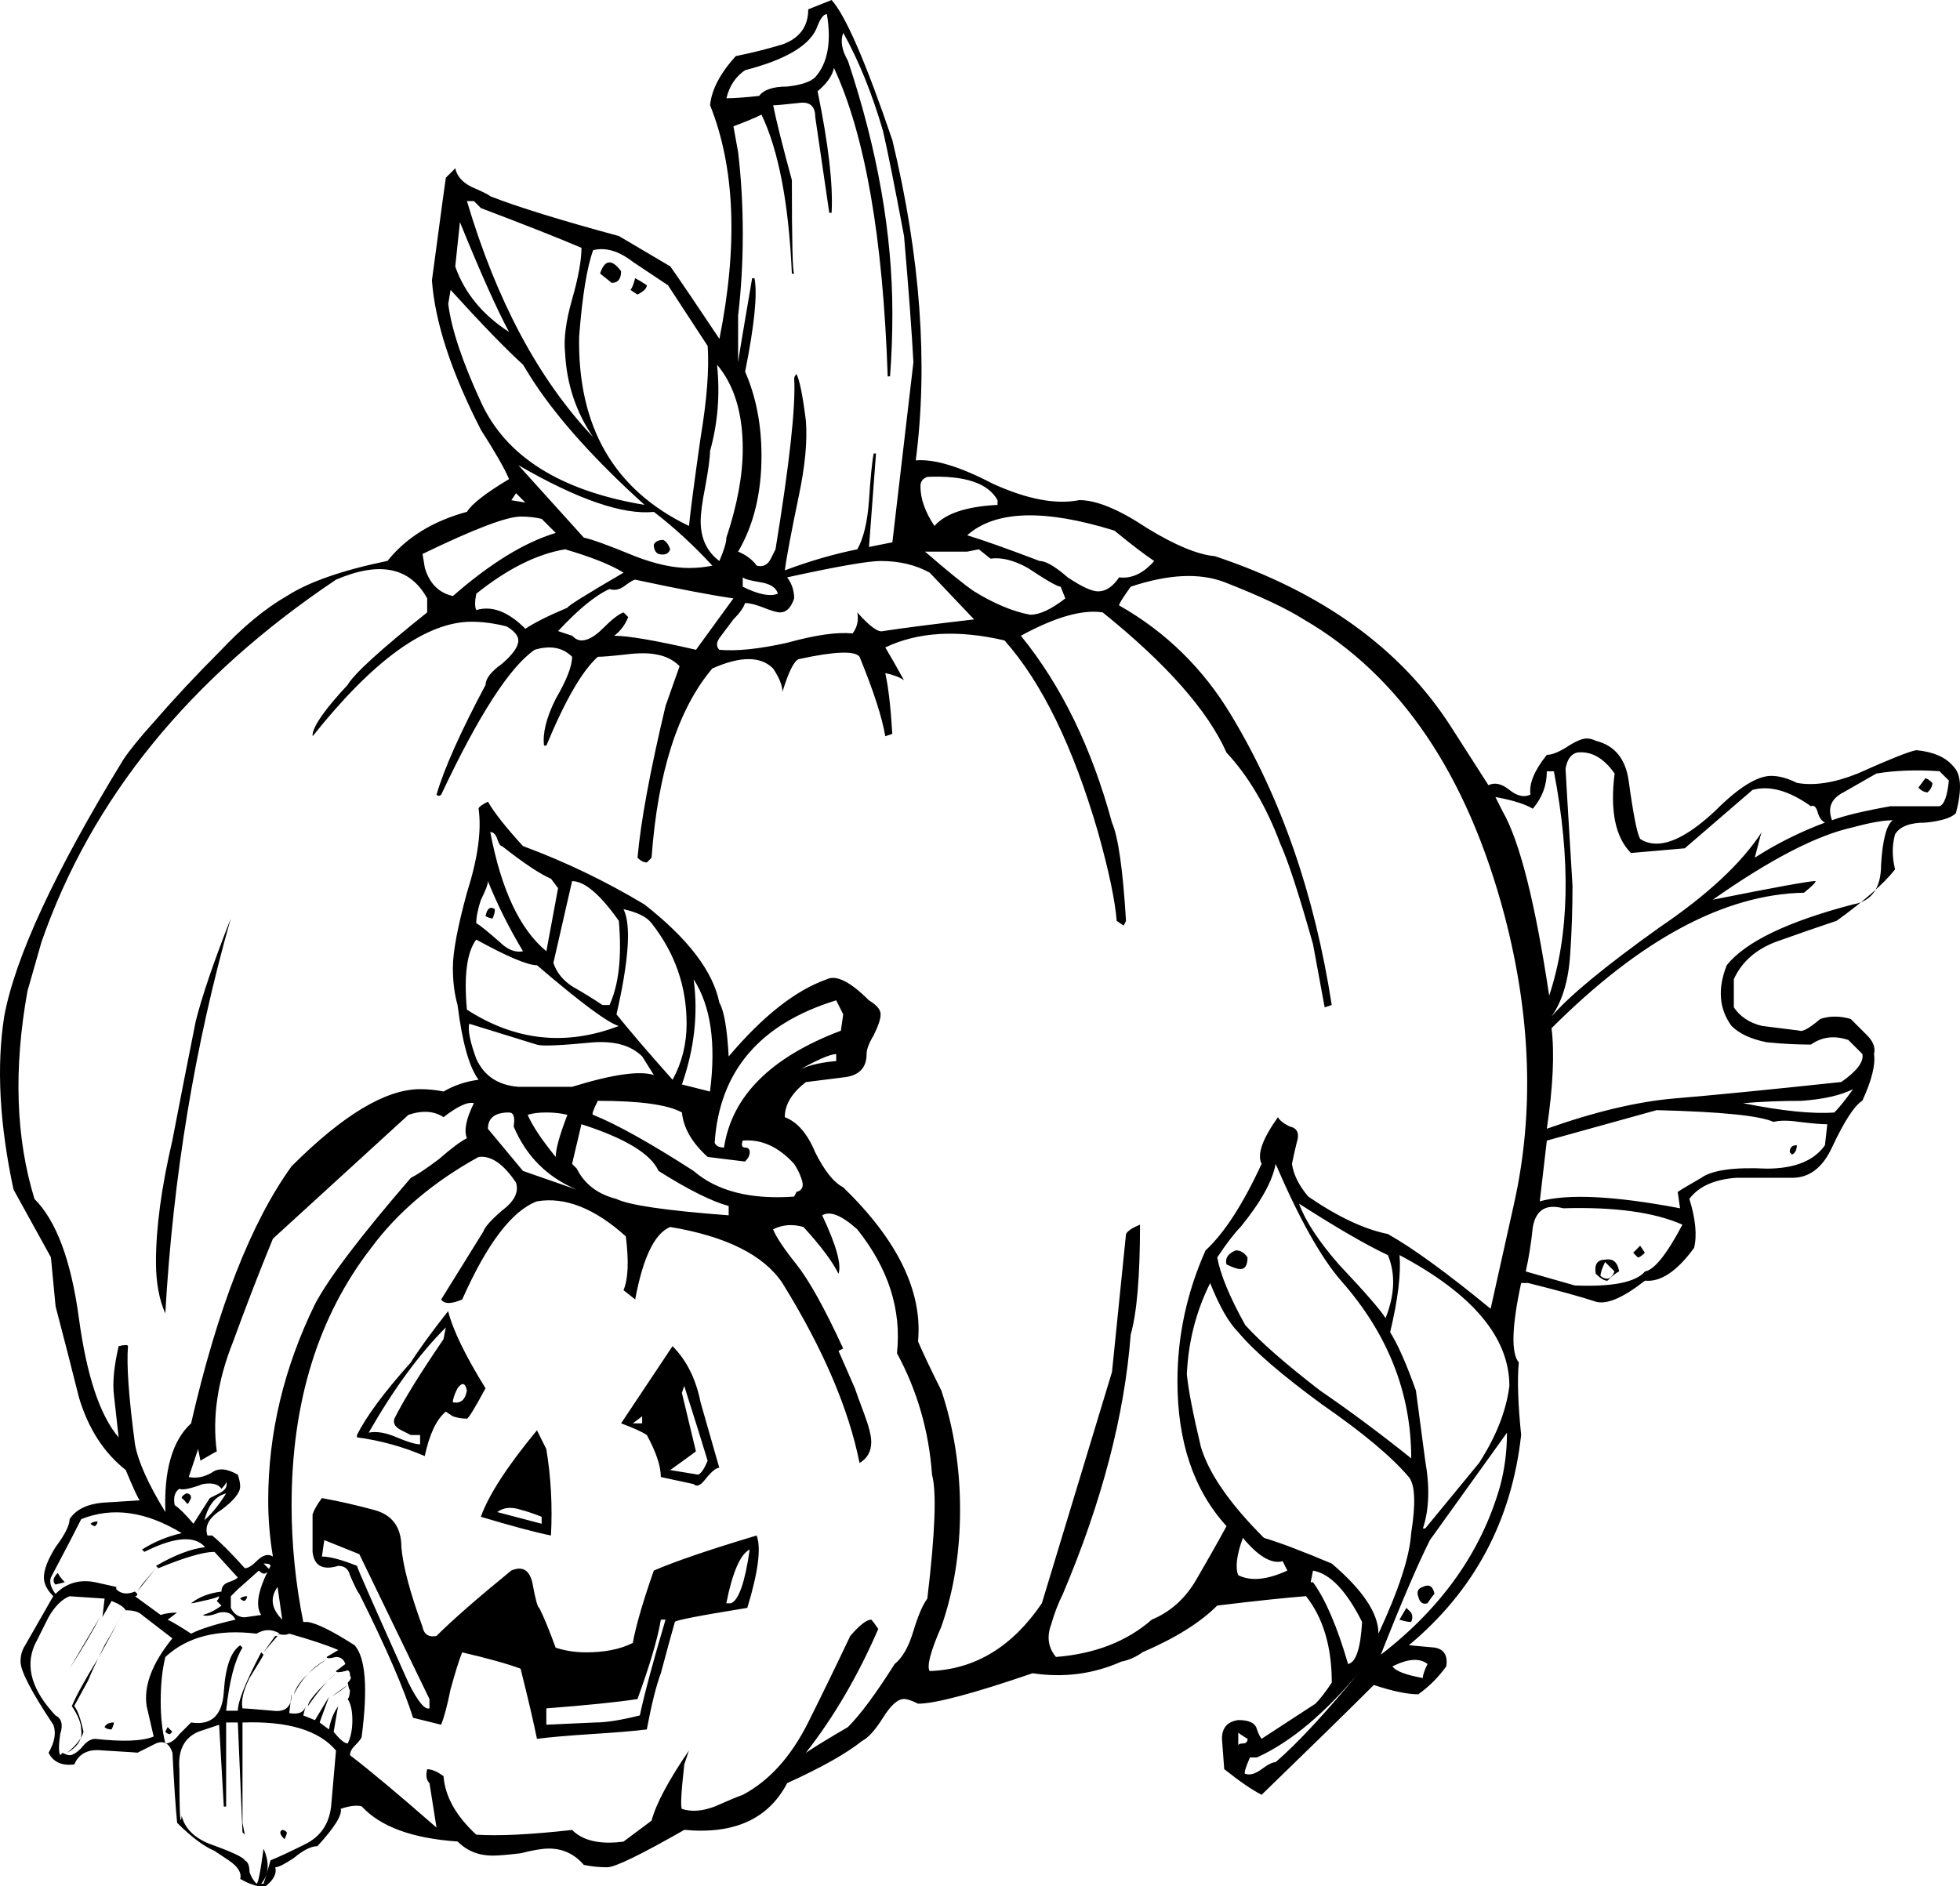
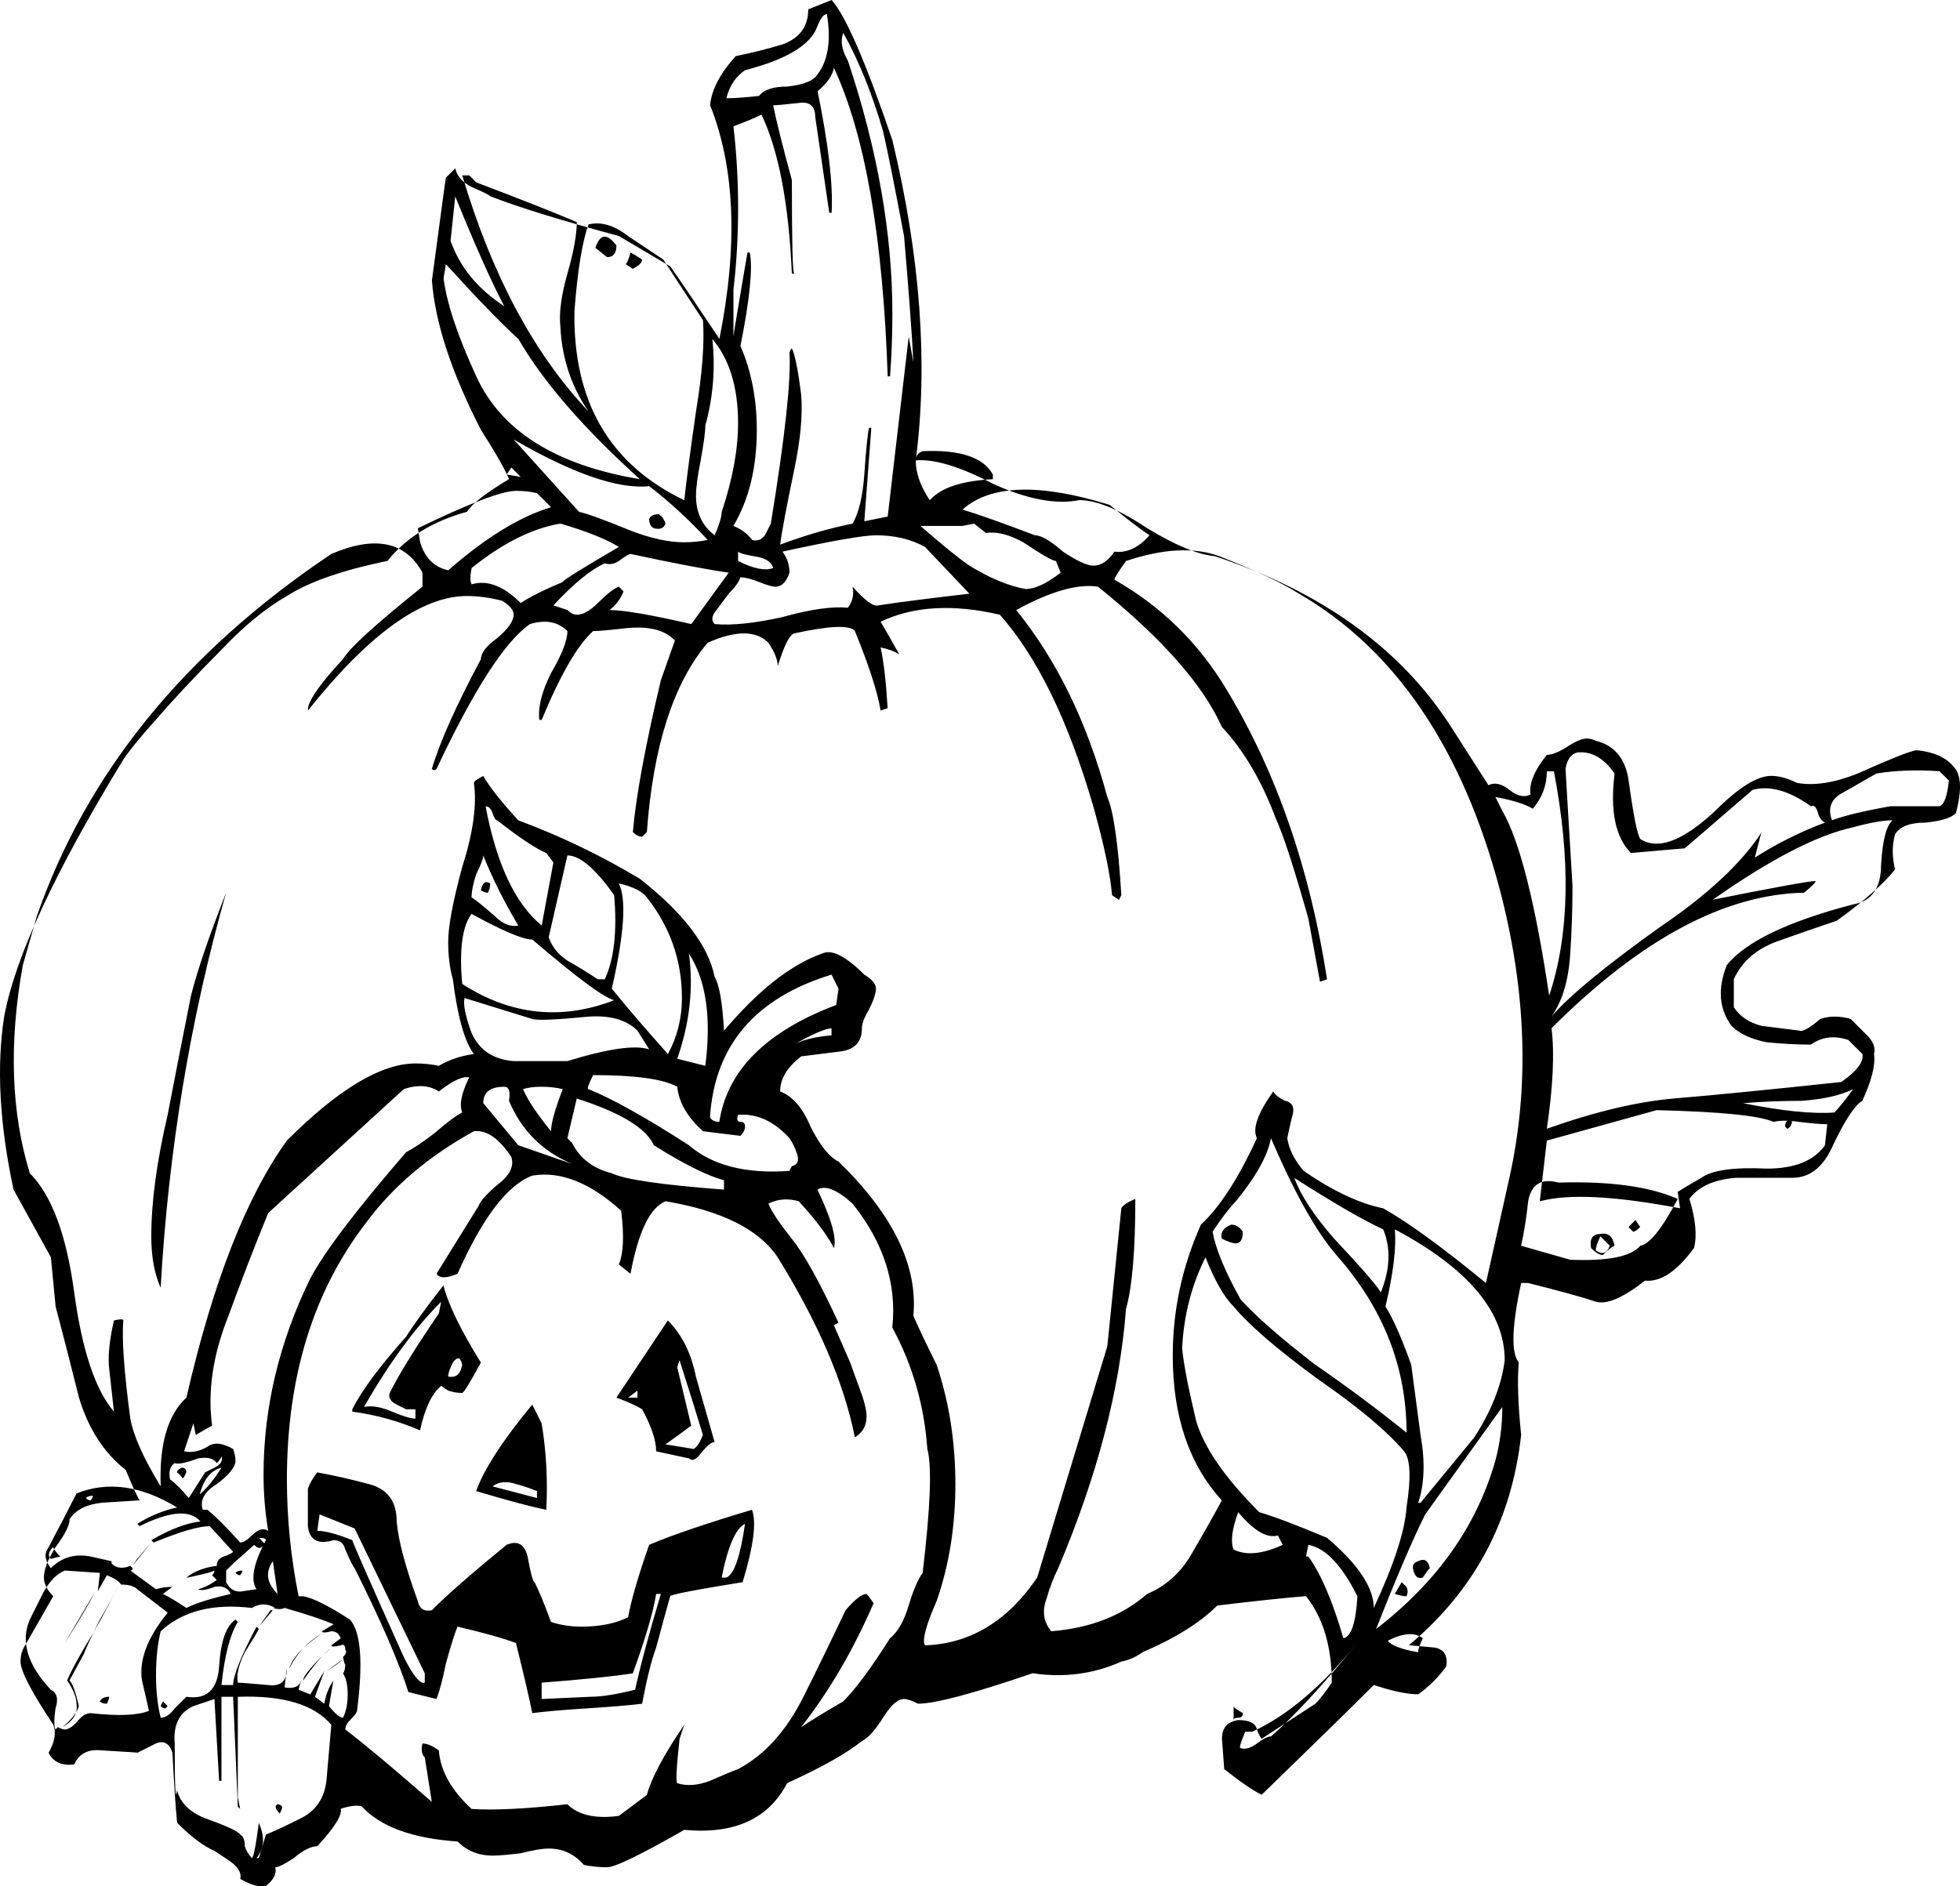
<svg xmlns="http://www.w3.org/2000/svg" xmlns:ns1="http://sodipodi.sourceforge.net/DTD/sodipodi-0.dtd" xmlns:ns2="http://www.inkscape.org/namespaces/inkscape" id="svg10337" ns1:docname="_svgclean2.svg" viewBox="0 0 208.46 200.66" ns1:version="0.32" version="1.0" ns2:version="0.48.3.1 r9886">
  <ns1:namedview id="base" bordercolor="#666666" ns2:pageshadow="2" ns2:window-y="0" pagecolor="#ffffff" ns2:window-height="645" ns2:window-maximized="0" ns2:zoom="1.281068" ns2:window-x="0" showgrid="false" borderopacity="1.0" ns2:current-layer="layer1" ns2:cx="123.19973" ns2:cy="-712.11901" ns2:window-width="674" ns2:pageopacity="0.0" ns2:document-units="px" />
  <g id="layer1" ns2:label="Layer 1" ns2:groupmode="layer" transform="translate(-2.515 -1.632)">
-     <path id="text1331" style="fill:#000000" ns2:connector-curvature="0" d="m210.53 88.143c-0.49 0.497-1.57 0.828-3.23 0.994-1.66 0-2.73 0.414-3.23 1.243-0.33 1.16-0.33 2.403 0 3.729-1.16 1.491-3.23 3.314-6.21 5.469-1.99 0.662-4.15 1.412-6.47 2.242-2.15 0.82-3.64 2.15-4.47 3.97v2.99c0.66 0.99 1.65 1.65 2.98 1.98 1.33 0.17 2.65 0.34 3.98 0.5 0.33 0.17 1.07-0.25 2.24-1.24 0.99-0.33 2.07-0.33 3.23 0l1.74 1.74c0.66 0.66 0.91 1.32 0.74 1.99 0.17 1.16-0.25 2.82-1.24 4.97-0.83 0.5-1.91 2.15-3.23 4.97-1 2.16-2.41 3.23-4.23 3.23h-5.96c-2.32 0.17-3.98 0.91-4.98 2.24 0.67 2.15 0.83 3.9 0.5 5.22-1.82 2.49-3.56 3.65-5.22 3.48-2.32 1.82-4.06 2.57-5.22 2.24-1.49-0.5-3.89-1.16-7.21-1.99h-0.74c-1 4.64-1.08 7.46-0.25 8.45-0.17 1.82-0.09 4.39 0.25 7.71-1 9.11-4.98 16.57-11.94 22.37 0 0 0.91 0.08 2.74 0.25 0.99 0.17 1.41 0.83 1.24 1.99-0.83 1.16-1.82 2.15-2.98 2.98-1.16 0-2.74-0.33-4.73-0.99-2.65 2.65-6.63 6.54-11.93 11.68-0.99-0.5-2.32-1.41-3.98-2.73 0 0-0.08-1.08-0.24-3.23 0-1.16 0.58-1.83 1.74-1.99 1.16 0 1.82 0.33 1.98 0.99 0.17 0.5 0.34 0.83 0.5 1 0 0 1.91-1.25 5.72-3.73 0.5-0.5 1.08-1.25 1.74-2.24 0-3.81-0.91-6.88-2.74-9.2-2.15 0.17-5.3 0.5-9.44 1-1.82 1.82-4.48 3.48-7.96 4.97-0.66 0.49-1.41 0.83-2.23 0.99-2.99 1.33-6.14 1.74-9.45 1.24-6.3 2.16-10.36 3.24-12.18 3.24-0.665-0.33-1.162-0.5-1.493-0.5-0.663 0-1.409 0.66-2.238 1.99-0.828 1.32-1.574 2.15-2.237 2.48-1.657 1.33-4.309 2.82-7.955 4.48-1.989 3.81-5.635 5.47-10.938 4.97-4.64 2.65-7.375 3.98-8.204 3.98-0.828 0-1.657-0.08-2.485-0.25-0.995-1.16-2.238-1.74-3.729-1.74-0.663 0-1.658 0.16-2.983 0.5-1.326 0.16-2.321 0.25-2.984 0.25-1.491 0-2.734-0.5-3.728-1.5-4.807-0.33-8.204-1.57-10.193-3.73-0.497-0.16-1.243-0.08-2.237 0.25 0.166 0.67-0.663 1.99-2.486 3.98-0.663 0-1.492 0.41-2.486 1.24-0.994 0.67-1.657 1-1.989 1 0.166 0.66-0.165 1.32-0.994 1.99-0.663 0.16-1.575-0.09-2.735-0.75 0.166-0.66-0.248-1.32-1.243-1.99-0.994-0.66-1.491-0.99-1.491-0.99-1.16-0.5-2.486-1.49-3.978-2.99-0.165-1.65-0.331-4.14-0.497-7.45-0.331-1-0.911-1.33-1.74-1-1.326 0.67-1.989 1-1.989 1 0.332 0-0.911-0.09-3.729-0.25-1.491-0.17-2.486 0.33-2.983 1.49-1.326 0.17-2.237-0.25-2.734-1.24 0.663-1.16 0.829-2.16 0.497-2.99-2.32-3.48-3.48-5.71-3.48-6.71 0-0.66 0.166-1.24 0.497-1.74 0.663-1.16 1.657-2.9 2.983-5.22-0.663-0.66-0.994-1.32-0.994-1.99 0-0.83 0.414-1.9 1.243-3.23 0.994-1.33 1.492-2.32 1.492-2.98 0.663-1 1.823-1.58 3.48-1.74 2.652-0.17 3.978-0.25 3.978-0.25-0.166-0.17-0.663-1.24-1.492-3.23-2.32-1.83-3.977-4.39-4.972-7.71-0.828-3.31-1.657-6.55-2.486-9.69l-0.497-5.22s-1.326-2.41-3.977-7.21c-1.492-6.96-1.823-13.1-0.994-18.4 1.16-6.3 5.386-15.413 12.678-27.345 0.664-0.994 1.741-2.32 3.232-3.978 2.155-2.485 4.475-4.971 6.961-7.457 2.486-2.652 4.889-4.641 7.209-5.967 2.32-1.491 5.884-2.734 10.69-3.728 1.988-2.486 4.806-4.226 8.452-5.221 0.497-0.828 1.989-1.989 4.475-3.48-0.498-1.16-1.492-2.9-2.984-5.221-3.148-6.132-4.889-11.435-5.22-15.91 0.994-7.457 1.491-11.103 1.492-10.938l0.994-0.994c0.166 0.829 0.746 1.492 1.74 1.989 1.16 0.497 1.823 0.828 1.989 0.994 2.983 1.16 7.54 2.569 13.672 4.226l5.469 3.232c1.16 1.657 2.901 4.226 5.221 7.706 1.989-9.943 1.657-18.23-0.994-24.859 0.165-1.657 1.077-3.397 2.734-5.221 1.657-0.331 3.315-0.746 4.972-1.243 1.823-0.663 2.734-1.906 2.734-3.729 0 0 0.829-0.331 2.486-0.994 1.492 1.657 3.646 6.629 6.464 14.916 2.986 12.43 3.816 23.782 2.486 34.057 1.99-0.166 4.72 0.663 8.2 2.486 3.65 1.657 6.72 2.237 9.2 1.74 1.82 0 4.23 0.995 7.21 2.983 2.98 1.823 5.39 2.818 7.21 2.983 11.43 3.812 19.8 9.861 25.11 18.148l3.98 6.214c0.66-0.331 1.4-0.165 2.23 0.498s1.58 0.828 2.24 0.497c-0.17-1.16 0.41-2.569 1.74-4.226 0.5 0 1.16-0.249 1.99-0.746 0.99-0.663 1.74-0.994 2.24-0.994 0.33 0 0.66 0.083 0.99 0.248 1.99 0.497 3.15 1.906 3.48 4.226 0.5 3.646 0.91 5.718 1.24 6.215 0.5 0.332 1.08 0.497 1.74 0.497 1.66 0 3.73-1.16 6.22-3.48 2.48-2.486 4.47-3.729 5.96-3.729 0.83 0 1.74 0.249 2.74 0.746 1.82 0.331 3.98 0 6.46-0.995 3.32-1.491 5.39-2.32 6.22-2.485 1.82 0.165 3.15 0.745 3.97 1.74 0.83 0.828 0.92 2.486 0.25 4.972m-0.74-3.481-1-0.994c-2.48-0.166-4.72-0.083-6.71 0.248 0 0.001-1.16 0.663-3.48 1.989-1.32 0.663-1.74 1.658-1.24 2.983 1.32-0.497 3.4-0.994 6.21-1.491h5.22c0.5-0.166 0.83-1.077 1-2.735m-13.18 4.475c-0.33-0.166-0.58-0.497-0.74-0.994-0.17-0.663-0.42-0.912-0.75-0.746-2.32-1.657-4.39-2.237-6.21-1.74l-7.21 6.214-5.72 0.498c-1.66-1.658-2.24-4.475-1.74-8.453-1.16-1.657-2.49-2.402-3.98-2.237-0.66 0.166-1.08 0.746-1.24 1.74 0 0.166 0.25 4.309 0.74 12.43 0 2.486-0.08 4.891-0.24 7.211-0.17 2.82-0.83 5.05-1.99 6.71 1.82-2.15 5.63-5.3 11.43-9.45 5.14-3.477 8.79-6.874 10.94-10.189 0-0.165-0.25 0.746-0.75 2.735 2.32-1.492 4.81-2.735 7.46-3.729m7.21-0.249c-0.99 0-2.4 0.249-4.22 0.746-3.82 0.829-8.79 3.398-14.92 7.706 6.63-1.325 10.27-1.988 10.94-1.988 0 0.166-0.42 0.58-1.24 1.243-8.46 0.166-17.41 4.975-26.85 14.415 0.33 2.65 0.16 6.22-0.5 10.69 5.14-1.82 9.69-2.9 13.67-3.23s9.86-0.91 17.65-1.74c1.66-1.16 2.41-2.15 2.24-2.98l-1.49-1.49c-1.49-0.5-2.82-0.34-3.98 0.49-1.49 0-3.07-0.08-4.72-0.25-1.66-0.33-2.9-0.91-3.73-1.74-1.33-1.82-1.49-3.97-0.5-6.46 1.99-2.48 6.46-4.639 13.43-6.462 1.98-0.332 2.98-1.74 2.98-4.226 0.16-2.652 0.58-4.226 1.24-4.724m-113.36-85.754c-0.331 0-0.663 0.414-0.994 1.243-0.663 1.989-3.232 3.563-7.707 4.723-0.994 0.663-1.657 1.657-1.988 2.983 0.828 0 1.988-0.083 3.48-0.248 0.497-0.663 1.491-0.995 2.983-0.995 1.492-0.165 2.486-0.497 2.983-0.994 1.326-1.491 1.74-3.729 1.243-6.712m109.14 114.36c-1.33 0.66-3.15 1.07-5.47 1.24-2.16 0-4.23 0.08-6.22 0.25 4.14 0.83 7.38 1.16 9.7 0.99 0.49-0.49 1.16-1.32 1.99-2.48m-31.82-33.812h-0.75c0 1.492-0.5 2.817-1.49 3.977-0.83-0.497-2.16-0.911-3.98-1.243l0.75 1.492c1.82 3.149 3.48 9.695 4.97 19.636 2.15-6.46 2.32-14.415 0.5-23.862m29.08 37.542c-0.66 0-1.66-0.09-2.98-0.25-1.16-0.17-2.07-0.17-2.74 0-1.49-0.67-5.63-1.08-12.43-1.25l-11.68 3.24-0.75 6.46c2.99-0.83 7.96-0.58 14.92 0.74l-0.25-1.74c0.5-0.33 1.33-0.82 2.49-1.49 1.16-0.83 3.48-1.16 6.96-0.99 2.98 0 5.05-0.83 6.21-2.49l0.25-2.23m-97.199-81.046c-0.166-3.149-0.497-7.623-0.994-13.424-0.995-5.303-1.74-9.032-2.238-11.187-1.16-3.977-2.568-7.457-4.226-10.44-0.331 0.828-0.165 1.823 0.498 2.983 3.148 9.446 4.723 18.396 4.723 26.848 0 2.32-0.083 4.557-0.249 6.712h-0.248c-0.498-14.75-2.404-25.688-5.718-32.815-0.166 0.829-0.746 1.658-1.74 2.486 1.16 5.635 1.657 9.944 1.491 12.927h-0.248c-0.332-2.32-0.829-5.717-1.492-10.192 0-1.16-0.58-1.657-1.74-1.492-1.492 0.166-2.403 0.249-2.734 0.249 0.331 1.657 0.994 4.309 1.988 7.955 0 6.629 0.083 9.944 0.249 9.944h-0.249c-0.331-7.458-1.408-13.093-3.231-16.905-0.663 0.332-1.658 0.746-2.984 1.243l0.498 2.735c0.331 2.817 0.497 5.718 0.497 8.7 0 2.984-0.166 5.884-0.497 8.701v4.972c0-0.165 0.497-3.149 1.491-8.949h0.249c0.331 1.657 0 4.972-0.995 9.943 1.16 2.652 1.741 5.635 1.741 8.95 0 3.977-0.829 7.375-2.486 10.192 0.828 0.332 1.491 0.829 1.988 1.492 0.663 0.166 1.16-0.083 1.492-0.746 0.331-0.663 0.497-0.994 0.497-0.994 1.492-9.115 2.155-15.164 1.989-18.148 0-0.165 0.083-0.331 0.248-0.497 0.332 0.663 0.663 2.32 0.995 4.972 0.166 2.155-0.083 4.806-0.746 7.955-0.829 3.978-1.326 6.629-1.491 7.955 2.651-0.994 5.22-1.74 7.706-2.237 0.663-1.16 1.077-2.901 1.243-5.221 0.166-2.486 0.331-4.143 0.497-4.972h0.249s-0.249 3.315-0.746 9.944l2.486-0.497c0.497-4.309 1.243-10.69 2.237-19.142m25.609 21.131c-1-0.663-2.41-1.741-4.23-3.232-7.46-2.32-12.68-2.155-15.66 0.497 1.66 0.497 4.22 1.409 7.71 2.735 0.66 0 1.65 0.58 2.98 1.74 1.49 0.994 2.57 1.491 3.23 1.491 0.83 0 1.57-0.497 2.24-1.491 1.32 0.166 2.57-0.415 3.73-1.74m-16.66-5.967v-0.497c-0.99-1.823-3.48-2.651-7.46-2.486-0.49 0.166-0.74 0.497-0.74 0.995 0 1.326 0.49 2.734 1.49 4.226 1.16-1.326 3.4-2.072 6.71-2.238m7.21 9.944s-0.17-0.414-0.5-1.243c-0.33 0-1.49-0.663-3.48-1.989-1.49-0.828-2.82-1.16-3.98-0.994-0.82-0.663-1.24-0.994-1.24-0.994l-1.24 0.248h-4.48c2.49 2.155 4.23 3.563 5.22 4.226 2.16 1.326 4.15 2.155 5.97 2.486 1 0 2.24-0.58 3.73-1.74m65.63 66.618c-2.99-1.32-7.21-1.9-12.68-1.74-1.82-0.49-2.9 0.17-3.23 1.99-0.17 1.66-0.42 3.24-0.75 4.73 1.16 0.33 2.9 0.83 5.22 1.49 3.98 0.16 6.47-0.33 7.46-1.49 0.99-0.17 2.32-1.83 3.98-4.98m-101.68-73.081c1.16-3.481 1.74-6.629 1.74-9.447 0-3.812-0.912-6.795-2.735-8.949 0.332 3.149 0.083 6.215-0.745 9.198-0.001 0.663-0.166 1.906-0.498 3.729-0.331 1.657-0.497 2.9-0.497 3.728 0 1.824 0.663 3.232 1.989 4.227 0.497-1.16 0.746-1.989 0.746-2.486m-1.989-20.385-4.226-6.463s-1.243-0.829-3.729-2.486c-1.492-1.16-2.9-1.575-4.226-1.243-0.663 1.823-1.16 4.889-1.492 9.198-0.165 9.612 3.729 16.324 11.684 20.136 0.166-1.658 0.58-4.806 1.243-9.447 0.663-3.977 0.912-7.209 0.746-9.695m28.335 29.085-4.72-4.972c-1.49-0.828-3.231-1.242-5.219-1.242-1.326 0-4.641 0.58-9.944 1.74 0.497 0.663 0.746 1.408 0.746 2.237-0.332 0.994-0.829 1.492-1.492 1.492-0.331 0-0.911-0.166-1.74-0.498-0.829-0.331-1.491-0.497-1.989-0.497-0.165 0.497-0.58 1.078-1.243 1.74l-1.491 1.989c-0.332 0.497-0.332 0.912 0 1.243 1.823 0.166 4.226-0.083 7.209-0.746 2.983-0.828 5.303-1.16 6.961-0.994 0.497-0.663 0.663-1.409 0.497-2.237 1.326 1.491 2.237 2.154 2.734 1.988 2.155-0.331 5.391-0.745 9.691-1.243m-40.516-19.39c-1.823-2.651-2.818-5.635-2.983-8.949-0.166-1.492 0.083-3.398 0.746-5.718 0.662-2.32 0.994-4.143 0.994-5.469-2.32-0.994-5.883-2.403-10.69-4.226-0.497-0.497-0.745-0.746-0.745-0.746h-0.746c3.149 10.607 7.623 18.976 13.424 25.108m-8.949-11.187c-1.326-2.485-3.066-6.38-5.221-11.683l-0.497 4.723c0.994 2.817 2.9 5.138 5.718 6.96m28.588 27.843c-0.166-0.663-0.829-1.077-1.989-1.243-0.994-0.166-1.575-0.331-1.74-0.497v0.994c1.657 0.829 2.9 1.077 3.729 0.746m-14.17-9.447c-5.138-4.64-9.032-8.949-11.684-12.927-0.331-0.497-0.746-1.16-1.243-1.988-1.823-1.657-4.392-4.309-7.706-7.955l-0.249 1.491c0.332 2.652 1.492 6.132 3.48 10.441 2.652 5.801 8.453 9.447 17.402 10.938m7.209 6.464c-1.989-2.155-4.06-4.061-6.215-5.718-3.314 0.332-8.12-1.326-14.418-4.972l6.961 7.707c0.828 0.165 2.651 0.828 5.469 1.988 2.154 0.829 4.06 1.243 5.717 1.243 0.829 0 1.657-0.082 2.486-0.248m71.848 73.338c-2.16-1-5.31-2.82-9.45-5.47 0.66 1.82 2.07 3.98 4.23 6.46 2.81 2.98 4.47 4.89 4.97 5.72 0.99-2.49 1.07-4.72 0.25-6.71m12.92 13.92c0-5.14-3.89-9.78-11.68-13.92 0.16 1.99-0.17 4.72-1 8.2 0.83 1.33 1.74 3.4 2.74 6.21 0.33 2.49 0.66 4.98 0.99 7.46 0.5 2.82 0.42 5.22-0.25 7.21h0.25c2.99-3.64 4.89-5.96 5.72-6.96 1.82-2.82 2.9-5.55 3.23-8.2m-82.531-83.778c-2.32-0.331-5.8-0.994-10.44-1.989-0.166 0-0.581 0.249-1.243 0.746-0.498 0.332-0.995 0.414-1.492 0.249-1.492 0.663-3.315 2.154-5.469 4.474l1.492 0.497c0.331 0.332 0.662 0.498 0.994 0.498 0.663 0 1.409-0.415 2.237-1.243 0.995-0.995 1.74-1.575 2.238-1.74l0.497 0.497c-0.332 0.829-0.829 1.491-1.492 1.988 1.492 0.001 4.392 0.498 8.701 1.492 0 0 1.326-1.823 3.977-5.469m-22.124-10.192-0.995-0.995-0.497 0.746c0.994 0.166 1.492 0.249 1.492 0.249m94.215 101.67c0-6.96-2.48-13.25-7.46-18.89-2.15-2.48-4.47-6.63-6.96-12.43-0.33 1.82-1.57 4.06-3.73 6.71-0.66 0.67-1.49 1.74-2.48 3.24 0.33 1.82 1.32 4.22 2.98 7.2 1.66 1.83 4.31 4.15 7.96 6.96 3.15 2.16 6.38 4.56 9.69 7.21m-83.774-94.213c-1.326-0.828-3.398-1.657-6.215-2.485-2.983 0.497-6.132 2.071-9.447 4.723-0.166 0.829-0.166 1.409 0 1.74 1.657-0.497 3.398 0.166 5.221 1.989 0.994-0.663 2.486-1.409 4.474-2.238 0-0.165 1.989-1.408 5.967-3.729m-7.21-4.226-1.491-1.491c-0.663-0.166-1.409-0.249-2.237-0.249-1.492 0-4.972 1.326-10.441 3.978l0.248 1.491c0.497 1.658 1.492 2.652 2.983 2.983 3.978-3.48 7.624-5.717 10.938-6.712m101.17 95.709s-2.73 3.81-8.2 11.43c-1.33 2.66-3.07 6.72-5.22 12.19 6.46-4.98 10.69-10.94 12.68-17.9 0.49-1.83 0.74-3.73 0.74-5.72m-10.19 10.69c0.5-3.15 0.42-5.14-0.25-5.97-1.82-2.15-4.89-4.72-9.2-7.7-4.3-3.15-7.29-5.72-8.94-7.71-1-0.99-1.99-2.73-2.99-5.22-1.49 2.98-2.32 6.21-2.48 9.69 0.16 1.66 0.66 4.23 1.49 7.71 0.83 2.82 3.06 6.05 6.71 9.7 1.66 0.49 4.06 1.41 7.21 2.73 3.31 2.82 4.97 5.3 4.97 7.46 2.16-4.64 3.32-8.2 3.48-10.69m-61.152-50.22v-0.74c-0.663 0-2.155 0.66-4.475 1.99 0.994-0.67 2.486-1.08 4.475-1.25m62.892 64.14c-0.83-0.66-2.07-0.58-3.73 0.25 0.33 0.5 1.41 0.91 3.23 1.24 0-0.33 0.17-0.83 0.5-1.49m-6.96-4.47c-1.66-3.32-3.4-5.14-5.22-5.47l-0.25 1.24h0.25c1.33 1.82 2.57 4.72 3.73 8.7 0.83-0.17 1.33-1.66 1.49-4.47m-7.95-5.47-0.5-1c-1.16 0.33-2.57-0.49-4.23-2.48-0.66 1.82-0.83 3.15-0.49 3.97 1.32 0.67 3.06 0.5 5.22-0.49m-47.237-59.17-0.745-1.49c-8.121 2.49-12.43 7.54-12.927 15.16 0.165 0.34 0.497 0.5 0.994 0.5 0.829-5.47 4.972-9.61 12.43-12.43l0.248-1.74m-14.169 8.21c0.662-5.14 0.082-9.12-1.741-11.94 0.498 3.65 0.083 7.38-1.243 11.19l2.984 0.75m-3.978-1.25c0.994-1.82 1.492-3.81 1.492-5.96 0-3.98-1.243-7.54-3.729-10.694-0.498-0.662-1.492-1.16-2.983-1.491 0.828 1.657 0.58 5.385-0.746 11.185 1.326 1.66 3.314 3.98 5.966 6.96m89.494 13.18c2.15-9.61 1.82-19.81-0.99-30.579-3.98-15.082-11.11-25.605-21.38-31.572-1.83-1.16-4.64-2.485-8.46-3.977-2.65-0.994-5.96-0.829-9.94 0.497-0.83 1.16-1.24 1.823-1.24 1.989 4.97 2.817 8.95 6.712 11.93 11.684 5.3 8.783 8.87 19.059 10.69 30.828-0.5 0.16-0.75 0.25-0.75 0.25s-0.41-2.24-1.24-6.72c-1.49-5.299-2.65-8.863-3.48-10.686-1.49-3.977-3.4-7.209-5.72-9.695-1.99-4.474-6.38-9.446-13.17-14.915-2.16-0.332-5.06 0.497-8.7 2.485 4.31 5.304 7.54 11.933 9.69 19.888 0.66 1.492 1.16 4.972 1.49 10.441l-0.25 0.502s-0.24-0.171-0.74-0.502c-0.17-2.155-0.83-5.303-1.99-9.447-2.65-9.115-5.97-15.91-9.94-20.384-4.98-1.16-9.2-0.912-12.682 0.745 0.497 0.829 1.16 1.989 1.989 3.481-0.498-0.332-1.16-0.58-1.989-0.746 0.331 1.492 0.58 3.646 0.746 6.463-0.497 0.166-0.746 0.249-0.746 0.249-0.332-1.989-1.243-4.806-2.735-8.452-0.497-0.663-2.651-0.58-6.463 0.248-0.497 0.166-1.077 1.326-1.74 3.481 0-0.663-0.332-1.492-0.994-2.486-1.326-1.326-3.481-1.326-6.464 0-3.646 4.309-5.8 11.021-6.463 20.136l-0.497 0.497c-0.332 0-0.663-0.166-0.995-0.497 0.332-3.812 1.326-9.198 2.983-16.159 0.995-2.817 1.492-4.226 1.492-4.226-0.663-0.663-1.492-1.077-2.486-1.243-0.829-0.165-1.906-0.165-3.232 0-1.491 0.166-2.486 0.249-2.983 0.249-1.657 1.491-3.48 4.64-5.469 9.446h-0.249c-0.165-1.325 0.249-2.983 1.243-4.972 1.16-1.988 1.741-3.48 1.741-4.474-0.995-0.994-2.321-1.243-3.978-0.746-2.652 1.823-5.966 6.961-9.944 15.413-0.165 0.166-0.331 0.166-0.497 0 0.829-2.817 2.569-6.712 5.221-11.684 0-0.663 0.58-1.409 1.74-2.237 1.16-0.995 1.74-1.823 1.74-2.486 0-0.497-0.414-0.995-1.243-1.492-1.326-0.331-2.569-0.497-3.729-0.497-4.806 0-10.441 4.06-16.904 12.181v-0.249c0.165-0.994 1.408-2.734 3.729-5.22 0.663-1.16 3.48-3.729 8.452-7.706v-1.492c-1.823-3.314-5.055-3.977-9.695-1.989-15.579 10.441-26.02 23.285-31.323 38.537-0.332 1.16-0.829 2.9-1.492 5.22-1.492 8.28-1.243 15.66 0.746 22.12 2.32 2.32 3.895 6.55 4.723 12.68 0.829 6.13 2.238 10.36 4.227 12.68l-0.498-4.48c-0.165-1.32 0-3.06 0.498-5.22 0.662-0.16 0.994-0.16 0.994 0-0.166 1.99 0.083 5.47 0.746 10.44 0.331 1.83 1.408 4.23 3.231 7.21-0.165-4.47 0.746-7.62 2.735-9.44 2.817-12.27 6.38-21.38 10.689-27.35 5.469-5.47 10.027-8.2 13.673-8.2 0.829 0 1.657 0.08 2.486 0.25 1.16-0.67 2.403-1.08 3.729-1.25-0.995-1.32-1.74-3.98-2.237-7.95-0.332-1.16-0.498-2.49-0.498-3.98 0-1.66 0.497-4.31 1.492-7.955 1.16-3.646 1.574-6.629 1.243-8.95 0-0.165 0.331-0.414 0.994-0.745 0.663 1.16 1.906 2.734 3.729 4.723 4.475 1.657 8.784 3.729 12.927 6.215 4.64 3.642 7.292 7.122 7.955 10.442 0.497 0.83 0.828 2.73 0.994 5.72 3.646-4.31 7.127-7.05 10.441-8.21 0.994-0.49 2.486 0.25 4.475 2.24 0.828 0.5 1.243 0.99 1.243 1.49s-0.249 1.24-0.746 2.24c-0.497 0.83-0.746 1.49-0.746 1.99 0 1.49-0.828 2.32-2.486 2.48-2.651 0.34-3.977 0.5-3.977 0.5-1.492 1.16-2.238 2.4-2.237 3.73 1.325 0.5 2.403 1.74 3.231 3.73 0.995 1.99 1.989 3.23 2.983 3.73 5.801 5.63 8.457 11.1 7.957 16.4 0.5 1.16 1.32 2.9 2.48 5.22 1.33 3.98 1.99 8.21 1.99 12.68 0 4.48-0.66 8.62-1.99 12.43-1.16 2.65-1.57 4.23-1.24 4.73 4.81-0.17 8.78-2.57 11.93-7.21l7.46-24.61 1.49-14.67c0.17-0.33 0.67-0.66 1.49-1 0 5.47-0.33 9.37-0.99 11.69-0.66 8.62-3.07 17.81-7.21 27.59-0.5 1-0.91 2.07-1.24 3.23-0.5 1.33-0.33 2.49 0.5 3.48 4.14-0.33 7.54-1.65 10.19-3.97 1.99-0.83 3.56-2.24 4.72-4.23s2.24-3.89 3.23-5.72c-3.48-3.81-5.22-8.95-5.22-15.41 0-4.81 1-9.45 2.99-13.92 1.98-1.82 3.97-4.89 5.96-9.2-0.5-0.99 0.08-2.65 1.74-4.97 0.17 0.33 0.58 0.66 1.24 0.99 0.83 0.17 1.08 0.75 0.75 1.74-0.17 0.67-0.33 1.41-0.5 2.24 0.17 1.16 0.75 2.32 1.74 3.48 3.15 2.16 5.97 3.48 8.46 3.98 2.65 1.49 6.29 4.14 10.93 7.95l2.49-11.18m-95.212-30.082c-1.988-2.817-3.646-4.226-4.971-4.226-1.326 5.798-1.989 8.698-1.989 8.698 0.331 1 0.994 1.83 1.989 2.49 1.16 0.66 2.237 1.32 3.231 1.99h0.746c0.994-2.16 1.326-5.14 0.994-8.952m-6.463-3.48-0.746-0.995c-1.16-0.497-2.9-1.657-5.22-3.48-0.166 0-0.332-0.249-0.497-0.746-0.166-0.497-0.415-0.746-0.746-0.746 1.16 6.132 3.149 10.359 5.966 12.679l1.243-6.712m-3.729 6.712c-1.492-2.49-2.734-4.972-3.729-7.458 0 0.331-0.248 0.994-0.746 1.988-0.331 0.995-0.497 1.824-0.497 2.486 0.332 0.166 1.16 0.834 2.486 1.994 0.829 0.82 1.657 1.16 2.486 0.99m89.244 76.32c-3.81 4.64-7.54 7.79-11.19 9.44h-0.74c-0.5 1.16-0.66 1.74-0.5 1.74 0.5 0.17 1.08 0 1.74-0.49 0.66-0.5 1.16-0.75 1.49-0.75 2.32-1.99 5.39-5.3 9.2-9.94m-79.052-68.37c-1.16-0.33-4.06-2.48-8.7-6.46-0.995 0-3.149-0.91-6.464-2.73-0.994 1.32-1.326 3.81-0.994 7.45 5.137 3.32 10.524 3.9 16.158 1.74m18.893 17.65c0.663-0.16 0.829-0.66 0.498-1.49-0.166-0.49-0.415-0.99-0.746-1.49-1.657-1.82-3.48-2.65-5.469-2.48-0.166 0.49-0.083 0.74 0.248 0.74 0.332 0 0.498 0.17 0.498 0.5s-0.166 0.66-0.498 0.99l-3.977-0.49c-1.657-1.5-2.569-3.07-2.735-4.73-1.491-0.83-4.474-1.24-8.949-1.24-0.497 0.99-0.663 1.49-0.497 1.49 2.486 1 6.049 2.98 10.689 5.97 2.486 2.15 6.049 3.06 10.69 2.73l0.248-0.5m-15.164-12.43-1.243-1.98c-1.16-1.16-2.9-1.66-5.22-1.5-3.48 0.34-5.469 0.42-5.966 0.25l-7.21-2.23c-0.165 0.66 0.083 1.9 0.746 3.72 0.829 1.83 2.32 2.82 4.475 2.99h5.718c4.308-1.33 7.209-1.74 8.7-1.25m63.143 70.61c-0.83-0.5-1.16-0.75-0.99-0.75v1.49c0-0.16 0.16-0.25 0.49-0.25s0.5-0.16 0.5-0.49m-55.188-55.69v-0.99c-1.823-0.5-4.309-1.74-7.457-3.73-0.829-1.83-3.564-3.48-8.204-4.97l-0.994 4.22 0.497 0.5c0.828 1.66 2.237 2.73 4.226 3.23 1.326 0.66 5.303 1.24 11.932 1.74m-17.153-10.69c-0.663-0.16-1.408-0.25-2.237-0.25s-1.492 0.09-1.989 0.25c0.497 1.16 1.492 2.65 2.983 4.48 0-0.83 0.415-2.32 1.243-4.48m0.995 7.96c-3.149-1.33-5.386-3.57-6.712-6.72 0.165-0.99 0-1.49-0.497-1.49-1.492 0-2.238 0.58-2.238 1.74 0.829 1 2.072 2.49 3.729 4.48 3.812 1.32 5.718 1.99 5.718 1.99m37.786 30.32c-0.33-4.64-1.57-8.94-3.729-12.92 0.497-4.64-0.912-9.03-4.226-13.18-1.657-1.49-2.9-1.99-3.729-1.49 1.491 3.15 2.072 5.22 1.74 6.22-0.663-1.33-1.906-2.99-3.729-4.98-1.16-0.33-2.237-0.25-3.231 0.25 0.331 0.83 1.16 2.07 2.485 3.73 1.326 1.66 2.984 4.64 4.972 8.95 0 0-0.165 0.08-0.497 0.25l1.74 3.98c0.166 0.49 0.497 1.41 0.995 2.73 0.497 1.33 0.745 2.32 0.745 2.98 0 1-0.414 1.74-1.243 2.24-1.16-5.8-3.894-12.18-8.203-19.14-1.989-2.98-5.966-4.97-11.933-5.97-1.657 0.67-2.9 3.24-3.728 7.71 0 0-0.415-0.33-1.243-0.99 0.497-1.16 0.58-3.07 0.248-5.72-3.314-2.99-6.463-4.23-9.446-3.73-2.652 0.99-5.304 4.47-7.955 10.44-1.16 0.5-1.906 0.5-2.238 0l4.475-7.21c0.166-0.5 0.829-1.24 1.989-2.24 1.326-0.99 1.823-1.99 1.491-2.98-1.326-1.99-2.651-2.9-3.977-2.73-4.806 2.65-8.618 5.88-11.435 9.69-5.635 7.29-8.453 16.41-8.453 27.35 0 4.14 0.415 8.28 1.243 12.43h0.498c0.994 0.16 2.651 0.99 4.971 2.48 1.16 1.33 1.409 4.56 0.746 9.7 0 0.16-0.248 0.49-0.746 0.99-0.331 0.33-0.497 0.66-0.497 1 2.155 1.65 5.221 4.22 9.198 7.7l-0.746-4.72c-0.331-0.33-0.414-0.83-0.248-1.49 0.497 0 1.077 0.25 1.74 0.74 0.166 2.16 1.326 4.23 3.48 6.22 2.32 0.16 5.718 0 10.193-0.5 1.16 1.16 2.983 1.57 5.469 1.24l2.983-2.23c0.497-1.83 1.823-4.31 3.977-7.46 0 0-0.166 0.5-0.497 1.49-0.332 2.98-0.414 4.56-0.249 4.72 0.995 0.33 2.155 0.25 3.481-0.25 1.491-0.66 2.486-1.07 2.983-1.24 2.817-1.49 5.137-4.06 6.96-7.7 1.492-2.99 2.983-6.05 4.475-9.2 0.994-1.16 1.74-1.74 2.237-1.74 0.166 0.16 0.415 0.49 0.746 0.99-2.154 4.97-4.723 9.37-7.706 13.18 0.994-0.67 2.486-1.58 4.475-2.74 1.325-1.32 2.983-3.56 4.971-6.71 0.829-0.66 1.492-1.82 1.989-3.48 0.499-1.66 0.999-2.82 1.489-3.48 0.83-6.96 1-11.35 0.5-13.18m-48.724-39.52c-0.663-0.17-1.741 0.33-3.232 1.49-0.994-0.66-2.237-0.75-3.729-0.25l-14.418 13.18c-1.492 3.64-2.901 7.29-4.226 10.93-1.658 4.15-2.238 8.04-1.741 11.69-0.331 0.16-0.911 0.5-1.74 0.99 0 0-0.083-0.41-0.248-1.24l-0.995 2.98c0.829 0.17 1.658 0 2.486-0.49 0.663-0.5 1.575-0.42 2.735 0.24 0.165 0.5 0.248 0.92 0.248 1.25 0 0.66-0.663 1.49-1.988 2.48-1.326 0.83-1.823 1.74-1.492 2.74h0.497c0.829 0.66 1.989 1.82 3.481 3.48 0.331 0 0.745-0.25 1.243-0.75 0.662-0.66 1.242-0.83 1.74-0.49-0.332-1.99-0.498-3.98-0.498-5.97 0-7.13 1.658-14.09 4.972-20.88 1.492-2.82 4.889-7.29 10.193-13.43 0.663-0.33 1.657-0.99 2.983-1.99 1.326-1.16 2.32-1.9 2.983-2.23-0.332-0.83-0.083-2.07 0.746-3.73m-26.351 41.51c-1.326 0.33-2.155 1.58-2.486 3.73v-0.74c0.828-0.67 1.657-1.66 2.486-2.99m0-1.24c0 0.17-0.166 0.41-0.497 0.75-0.332-0.5-0.995-0.67-1.989-0.5-1.326 0.5-2.155 0.66-2.486 0.5-0.497 0.33-0.663 0.91-0.497 1.74 0.497 0.33 1.16 0.99 1.989 1.98l1.74-2.73s0.331-0.17 0.994-0.5 0.912-0.74 0.746-1.24m5.22 9.7c-0.663 2.32-0.994 3.56-0.994 3.72l0.248-1.24c0.498-1.66 0.746-2.48 0.746-2.48m0.746 4.97-0.497-3.48c-0.829 1.16-0.663 2.32 0.497 3.48m-1.243-5.22-0.497 0.25c-0.166 0.16-0.414 0.08-0.746-0.25l-2.237 1.99c-0.332 0.33-0.58 0.58-0.746 0.74v1.24c0.331 0.67 0.829 1 1.492 1 1.16-0.17 1.74-0.25 1.74-0.25-0.663-0.99-0.332-2.73 0.994-5.22 0-0.17-0.249-0.25-0.746-0.25l0.746 0.75m8.452 12.43c0 0.49-0.083 0.33-0.248-0.5 0.331-0.33 0.414-0.58 0.248-0.75 0-0.49-0.166-0.66-0.497-0.49-0.663 0.16-0.994 0.16-0.994 0l0.994-0.75c-0.166-0.5-0.497-0.75-0.994-0.75-0.663 0.17-0.995 0.17-0.995 0 0 0 0.415-0.24 1.243-0.74-1.16-0.5-2.9-1.08-5.22-1.74-0.332 0.16-0.746 0.16-1.243 0h0.248c-0.828-0.5-1.657-0.5-2.485 0-4.144-0.5-7.375 0.33-9.696 2.48-0.331 1.33-0.497 2.9-0.497 4.73 0 1.66 0.166 3.15 0.497 4.47 0.498 0 0.995-0.33 1.492-0.99 0.663-0.66 1.077-1.08 1.243-1.24 2.154 0.33 3.314-0.75 3.48-3.24 0.166-2.65 0.746-4.31 1.74-4.97l0.249 0.25c-0.829 1.33-1.409 3.56-1.74 6.71h1.243c0-0.99 0.828-3.06 2.486-6.21l0.248 0.25c-0.165 0.33-0.663 1.16-1.491 2.48-0.663 1.33-0.912 2.41-0.746 3.23 0.331 0 1.409 0.09 3.232 0.25 1.325 0.17 1.988-0.41 1.988-1.74 0-0.16-0.082 0.5-0.248 1.99 0.994 0.17 1.574-0.08 1.74-0.74l-0.249 0.99 1.243 0.5 1.492-2.49s-0.332 0.91-0.994 2.74l0.994 0.74c0.166-0.99 0.497-1.82 0.994-2.48 0-0.17-0.165 0.74-0.497 2.73 0.663 0.83 1.16 1.24 1.492 1.24 0.331-0.66 0.497-1.49 0.497-2.48 0-1-0.166-1.74-0.497-2.24 0.165-0.17 0.248-0.58 0.248-1.24m-11.932-11.69s-0.829-0.91-2.486-2.73c-1.16 0-3.149 0.58-5.966 1.74l-0.249-0.25c1.989-1.16 3.729-1.82 5.22-1.99l-0.248-0.25c-1.16-0.99-3.232-0.74-6.215 0.75l-0.249-0.25c1.326-0.83 2.735-1.41 4.227-1.74-3.812-2.32-7.375-2.82-10.69-1.49-0.663 1.32-1.74 3.4-3.232 6.21-0.166 0.5 0 1.08 0.497 1.74 1.16-1.16 2.568-1.57 4.226-1.24 1.491 0.33 2.237 0.5 2.237 0.5v0.25c0.497 0.49 1.16 0.58 1.989 0.24l0.248 0.25c0 0.17-0.083 0.25-0.248 0.25 0 0 0.911 0.66 2.734 1.99 0.497-0.17 1.077-0.25 1.74-0.25 0 0-0.331 0.25-0.994 0.75 0.663 0.33 1.492 0.83 2.486 1.49 0.994-0.5 2.569-1 4.723-1.49-0.331-0.67-0.911-0.91-1.74-0.75-0.829 0.33-1.409 0.42-1.74 0.25 0.663-0.17 1.326-0.5 1.989-0.99l-0.498-0.5c0.166-0.17 0.249-0.33 0.249-0.5-0.331 0.17-0.912 0.33-1.74 0.5-0.663 0.16-1.077 0.25-1.243 0.25 0.829-0.67 1.906-1.08 3.232-1.25 0-0.49 0.248-0.82 0.745-0.99 0.498-0.17 0.829-0.33 0.995-0.5m10.441 18.4c-1.823-2.16-5.138-3.15-9.944-2.98v10.68c0.166 0.83 0.249 1.25 0.249 1.25l-0.249-0.25s-0.166-3.9-0.497-11.68h-1.243v8.94h-0.249l-0.497-8.7-2.237 0.75c-1.492 0.66-2.155 1.99-1.989 3.98 0 4.64 0.083 6.29 0.249 4.97 0.331 1.32 1.325 2.32 2.983 2.98 2.32 0.83 3.563 1.41 3.729 1.74 0.331 0.17 0.497 0.58 0.497 1.25 0.165 0.49 0.414 0.91 0.746 1.24 0.165 0 0.414-1.24 0.745-3.73 0.663 1.49 0.58 2.73-0.248 3.73h0.248c0.166-0.5 0.415-1.33 0.746-2.49 0.829-0.33 2.072-0.91 3.729-1.74s2.569-2.24 2.734-4.22c0.166-1.99 0.332-3.9 0.498-5.72m-17.402-11.93-3.232-2.49c-0.331-0.33-0.911-0.5-1.74-0.5-0.165-0.33-0.663-0.66-1.491-0.99l-0.995 1.74c0 0.16 0.083-0.5 0.249-1.99l-3.729-0.25c-0.829 0.33-1.574 1.08-2.237 2.24-0.994 1.99-1.492 2.98-1.492 2.98-0.994 2.32-0.249 4.81 2.237 7.46 0.663 0.33 0.829 0.99 0.497 1.99-0.166 1.16-0.166 1.9 0 2.24l0.249-0.25c0.332 0.16 0.58 0.25 0.746 0.25 0.332 0 0.746-0.25 1.243-0.75 0.497-0.66 0.994-0.99 1.492-0.99 2.983 0.33 5.054 0.24 6.214-0.25l-0.745-3.23c-0.332-2.16 0.58-4.56 2.734-7.21m187.19-90.989c0 0.331-0.17 0.663-0.5 0.994-0.33 0-0.66-0.165-0.99-0.497 0 0 0.24-0.331 0.74-0.994 0.17 0 0.42 0.165 0.75 0.497m-14.42 38.529c0 0.5-0.17 0.83-0.5 1 0 0-0.08-0.09-0.25-0.25 0-0.5 0.25-0.75 0.75-0.75m-16.16 11.44c-0.33 0.33-0.58 0.5-0.75 0.5l-0.49-0.5 0.74-0.75c0.33 0.5 0.5 0.75 0.5 0.75m-106.15-102.92c-0.001 0.331-0.332 0.663-0.995 0.994 0 0-0.248-0.166-0.746-0.497 0.166-0.166 0.332-0.58 0.498-1.243 0.331 0.166 0.745 0.414 1.243 0.746m-2.735-1.492c0 0.829-0.332 1.243-0.994 1.243 0 0-0.415-0.331-1.243-0.994 0.497-1.492 1.243-1.575 2.237-0.249m106.15 106.4c-0.34 0.16-0.75 0.49-1.25 0.99-0.33 0-0.74-0.25-1.24-0.74-0.17-1 0.17-1.5 0.99-1.5 0.83-0.16 1.33 0.25 1.5 1.25m-100.93-76.818c-0.165 0.497-0.58 0.663-1.242 0.497-0.332-0.166-0.498-0.497-0.498-0.995 0.166-0.331 0.497-0.497 0.995-0.497 0.331 0.166 0.58 0.497 0.745 0.995m61.403 75.328c0 0.82-0.25 1.24-0.75 1.24-0.33 0-0.82-0.17-1.49-0.5-0.16-0.66 0.17-1.16 1-1.49 0.49 0 0.91 0.25 1.24 0.75m19.89 35.79c-0.17 0.17-0.42 0.5-0.75 1-0.5 0.16-0.83-0.09-0.99-0.75-0.17-0.5 0-0.83 0.49-0.99 0.67-0.33 1.08-0.09 1.25 0.74m-2.49 1.99c0.17 0.33 0.17 0.66 0 1-0.33 0-0.74-0.09-1.24-0.25 0 0 0.25-0.42 0.74-1.25l0.5 0.5m-97.447-74.825c0 0.331-0.083 0.663-0.249 0.994-0.165 0-0.414-0.083-0.745-0.248 0.165-0.829 0.497-1.078 0.994-0.746m23.865 59.415c-0.332 0-0.829 0.41-1.492 1.24-0.497 0.66-0.911 0.83-1.243 0.5l-3.48-0.75c0-1.16-0.497-2.65-1.491-4.47-0.498-0.33-1.409-0.75-2.735-1.24 0 0 1.823-2.74 5.469-8.21 1.492 1.49 2.486 3.48 2.983 5.97 0.663 2.32 1.326 4.64 1.989 6.96m-51.956-58.421c-3.812 13.421-6.132 27.431-6.961 42.011-0.663-1.49-0.994-3.31-0.994-5.47 0-3.64 0.58-7.95 1.74-12.92 0.829-4.31 1.657-8.54 2.486-12.68 0.663-2.65 1.906-6.3 3.729-10.941m27.097 49.971c-1.161 2.15-1.823 3.23-1.989 3.23-0.497 0-0.995-0.08-1.492-0.25-0.497-0.33-0.746-0.5-0.745-0.5-0.995 0.83-1.741 2.41-2.238 4.73-2.32-1-4.723-1.66-7.209-1.99v-0.25c0.994-1.99 2.9-4.56 5.718-7.71 0.828-1.32 2.154-3.15 3.977-5.47 0.497 1.99 1.823 4.73 3.978 8.21m6.96 15.66c-1.657-0.33-4.143-1-7.458-1.99 0.829-2.32 2.818-5.39 5.967-9.2l0.994 1.99c0.497 2.98 0.663 6.05 0.497 9.2m21.876 0c0.498 1.32 0.166 3.89-0.994 7.7-5.138 0.83-7.706 1.33-7.706 1.5-0.332 1.16-0.829 2.98-1.492 5.46-0.497 1.33-0.994 3.32-1.491 5.97-1.326 0.17-3.315 0.33-5.967 0.5-2.486 0.16-4.392 0.33-5.717 0.5-0.332-1.66-0.912-4.15-1.74-7.46-1.326-0.5-3.398-1.08-6.215-1.74-0.332 0.83-0.746 2.15-1.243 3.97-0.332 1.66-0.663 2.91-0.995 3.73 0 0-0.994-0.24-2.983-0.74-0.994-3.15-2.9-7.54-5.717-13.18-0.166-0.16-0.498-0.83-0.995-1.99-0.166-0.66-0.58-0.99-1.243-0.99-1.657 0.5-2.569 0-2.734-1.49v-3.98c0.165-0.5 0.497-1.08 0.994-1.74 1.823 0.33 3.646 0.75 5.469 1.24 1.989 0.5 2.983 1.83 2.983 3.98 0.166 1.99 0.912 4.81 2.238 8.45 0.165 0.83 0.662 1.16 1.491 1 1.657-1.66 4.309-3.98 7.955-6.96 1.16-0.5 1.906-0.09 2.237 1.24 0.332 1.82 0.58 2.73 0.746 2.73 0.497 1 1.077 2.41 1.74 4.23 0.995 0.33 2.072 0.5 3.232 0.5 1.989 0 3.646-0.33 4.972-1 0.331-1.82 1.077-4.39 2.237-7.7 2.32-1 5.966-2.24 10.938-3.73m-60.159-3.98s-0.083 0.17-0.249 0.5-0.248-0.17-0.745-0.5c0-0.17 0.165-0.33 0.497-0.5 0.331 0 0.497 0.17 0.497 0.5m16.656 19.89c-0.332 0.33-0.912 0.74-1.741 1.24l1.741-1.24m-10.69-9.45c0 0.17-0.083 0.33-0.248 0.5-0.166 0-0.332-0.08-0.498-0.25 0.166-0.17 0.415-0.25 0.746-0.25m8.452 6.71c-1.491 0.83-2.651 2.07-3.48 3.73 0.331-1.16 1.492-2.4 3.48-3.73m0.995 1.49c-0.829 0.67-1.823 1.83-2.983 3.49 0-0.5 0.994-1.66 2.983-3.49m-6.215-3.97-1.492 1.74 1.243-1.74h0.249m-3.729 0.99m-5.469-4.22-1.492 0.49 1.492-0.49m1.243 1.24-1.243 0.99 1.243-0.99m-11.187-10.19c0 0.16-0.083 0.33-0.248 0.49-0.166 0-0.332-0.08-0.498-0.25 0.166-0.16 0.415-0.24 0.746-0.24m6.215 4.97-1.492 1.74-0.497 0.74 1.989-2.48m-1.492-1.74-2.734 3.73 2.734-3.73m-8.203 3.23s-0.332 0.08-0.994 0.25c-0.331-0.33-0.249-0.75 0.249-1.24 0.166 0.33 0.414 0.66 0.746 0.99m23.616 26.6c0 0.16-0.083 0.41-0.248 0.74-0.498-0.49-0.58-0.82-0.249-0.99 0.166 0 0.331 0.08 0.497 0.25m-19.887-22.87c-0.663 1.32-1.74 3.15-3.232 5.47l3.232-5.47m7.706 12.18c-0.166 0.17-0.248 0.25-0.248 0.25-0.166 0-0.332-0.08-0.498-0.25l0.249-0.5 0.497 0.5m-5.22-12.93c-0.332 0.83-0.995 2.07-1.989 3.73-0.829 1.66-1.409 2.9-1.74 3.73 0 0-0.497 0.91-1.492 2.74 0.332 0.33 0.663 1.24 0.995 2.73-0.166 0.66-0.746 1.41-1.74 2.24 1.161-0.67 1.657-1.49 1.492-2.49 0-0.66-0.331-1.49-0.994-2.48 0.497-1.17 1.408-2.82 2.734-4.98 1.326-2.32 2.238-4.06 2.735-5.22m13.175 23.87m-14.17-11.93c0 0.16-0.083 0.41-0.248 0.74-0.332 0-0.58-0.08-0.746-0.25 0.166-0.33 0.497-0.49 0.994-0.49m159.6-47.98c-0.66-0.67-1-1-1-1-0.33 0.67-0.49 1.16-0.49 1.49 0.66 0.5 1.16 0.34 1.49-0.49m-96.455 20.13c-0.497-1.65-1.326-4.31-2.486-7.95l-0.249 0.74 1.492 6.22c-0.663 0.5-1.575 1.16-2.735 1.99l2.984 0.49c0.331-0.16 0.662-0.66 0.994-1.49m-6.961-3.97v-0.75s-0.331 0.25-0.994 0.75h0.994m11.436 13.42c-0.995 0.5-1.823 2.4-2.486 5.72h0.497c0.828-0.33 1.491-2.24 1.989-5.72m-30.08-16.91c-0.166-0.82-0.497-0.91-0.994-0.24-0.332 0.66-0.498 1.16-0.498 1.49 0.829 0.16 1.326-0.25 1.492-1.25m-2.237-6.71c-2.818 2.82-5.552 6.55-8.204 11.19 0.829-0.17 1.823 0 2.983 0.5 1.16 0.49 1.989 0.74 2.486 0.74v-0.99h-0.994s-0.332-0.17-0.995-0.5-0.911-0.74-0.746-1.24c0.995-1.99 2.735-4.81 5.221-8.45 0.166-0.83 0.248-1.25 0.249-1.25m10.192 20.88v-0.74c-0.829-0.33-1.575-0.58-2.237-0.75-0.995-0.33-1.824-0.25-2.486 0.25l4.723 1.24m13.175 10.2h-0.497c-0.331 1.99-1.16 4.8-2.486 8.45-2.154 0.33-5.386 0.66-9.695 0.99v1.74l5.22-0.24c1.161 0 2.735-0.25 4.724-0.75 0.497-2.32 1.408-5.72 2.734-10.19m-25.108 9.44v-0.99l-7.457-15.41-3.729-1.5-0.249 1.75c0.829 0 2.072 0.33 3.729 0.99 0 0.17 1.823 4.31 5.469 12.43 0.994 1.99 1.74 2.9 2.237 2.73" />
+     <path id="text1331" style="fill:#000000" ns2:connector-curvature="0" d="m210.53 88.143c-0.49 0.497-1.57 0.828-3.23 0.994-1.66 0-2.73 0.414-3.23 1.243-0.33 1.16-0.33 2.403 0 3.729-1.16 1.491-3.23 3.314-6.21 5.469-1.99 0.662-4.15 1.412-6.47 2.242-2.15 0.82-3.64 2.15-4.47 3.97v2.99c0.66 0.99 1.65 1.65 2.98 1.98 1.33 0.17 2.65 0.34 3.98 0.5 0.33 0.17 1.07-0.25 2.24-1.24 0.99-0.33 2.07-0.33 3.23 0l1.74 1.74c0.66 0.66 0.91 1.32 0.74 1.99 0.17 1.16-0.25 2.82-1.24 4.97-0.83 0.5-1.91 2.15-3.23 4.97-1 2.16-2.41 3.23-4.23 3.23h-5.96c-2.32 0.17-3.98 0.91-4.98 2.24 0.67 2.15 0.83 3.9 0.5 5.22-1.82 2.49-3.56 3.65-5.22 3.48-2.32 1.82-4.06 2.57-5.22 2.24-1.49-0.5-3.89-1.16-7.21-1.99h-0.74c-1 4.64-1.08 7.46-0.25 8.45-0.17 1.82-0.09 4.39 0.25 7.71-1 9.11-4.98 16.57-11.94 22.37 0 0 0.91 0.08 2.74 0.25 0.99 0.17 1.41 0.83 1.24 1.99-0.83 1.16-1.82 2.15-2.98 2.98-1.16 0-2.74-0.33-4.73-0.99-2.65 2.65-6.63 6.54-11.93 11.68-0.99-0.5-2.32-1.41-3.98-2.73 0 0-0.08-1.08-0.24-3.23 0-1.16 0.58-1.83 1.74-1.99 1.16 0 1.82 0.33 1.98 0.99 0.17 0.5 0.34 0.83 0.5 1 0 0 1.91-1.25 5.72-3.73 0.5-0.5 1.08-1.25 1.74-2.24 0-3.81-0.91-6.88-2.74-9.2-2.15 0.17-5.3 0.5-9.44 1-1.82 1.82-4.48 3.48-7.96 4.97-0.66 0.49-1.41 0.83-2.23 0.99-2.99 1.33-6.14 1.74-9.45 1.24-6.3 2.16-10.36 3.24-12.18 3.24-0.665-0.33-1.162-0.5-1.493-0.5-0.663 0-1.409 0.66-2.238 1.99-0.828 1.32-1.574 2.15-2.237 2.48-1.657 1.33-4.309 2.82-7.955 4.48-1.989 3.81-5.635 5.47-10.938 4.97-4.64 2.65-7.375 3.98-8.204 3.98-0.828 0-1.657-0.08-2.485-0.25-0.995-1.16-2.238-1.74-3.729-1.74-0.663 0-1.658 0.16-2.983 0.5-1.326 0.16-2.321 0.25-2.984 0.25-1.491 0-2.734-0.5-3.728-1.5-4.807-0.33-8.204-1.57-10.193-3.73-0.497-0.16-1.243-0.08-2.237 0.25 0.166 0.67-0.663 1.99-2.486 3.98-0.663 0-1.492 0.41-2.486 1.24-0.994 0.67-1.657 1-1.989 1 0.166 0.66-0.165 1.32-0.994 1.99-0.663 0.16-1.575-0.09-2.735-0.75 0.166-0.66-0.248-1.32-1.243-1.99-0.994-0.66-1.491-0.99-1.491-0.99-1.16-0.5-2.486-1.49-3.978-2.99-0.165-1.65-0.331-4.14-0.497-7.45-0.331-1-0.911-1.33-1.74-1-1.326 0.67-1.989 1-1.989 1 0.332 0-0.911-0.09-3.729-0.25-1.491-0.17-2.486 0.33-2.983 1.49-1.326 0.17-2.237-0.25-2.734-1.24 0.663-1.16 0.829-2.16 0.497-2.99-2.32-3.48-3.48-5.71-3.48-6.71 0-0.66 0.166-1.24 0.497-1.74 0.663-1.16 1.657-2.9 2.983-5.22-0.663-0.66-0.994-1.32-0.994-1.99 0-0.83 0.414-1.9 1.243-3.23 0.994-1.33 1.492-2.32 1.492-2.98 0.663-1 1.823-1.58 3.48-1.74 2.652-0.17 3.978-0.25 3.978-0.25-0.166-0.17-0.663-1.24-1.492-3.23-2.32-1.83-3.977-4.39-4.972-7.71-0.828-3.31-1.657-6.55-2.486-9.69l-0.497-5.22s-1.326-2.41-3.977-7.21c-1.492-6.96-1.823-13.1-0.994-18.4 1.16-6.3 5.386-15.413 12.678-27.345 0.664-0.994 1.741-2.32 3.232-3.978 2.155-2.485 4.475-4.971 6.961-7.457 2.486-2.652 4.889-4.641 7.209-5.967 2.32-1.491 5.884-2.734 10.69-3.728 1.988-2.486 4.806-4.226 8.452-5.221 0.497-0.828 1.989-1.989 4.475-3.48-0.498-1.16-1.492-2.9-2.984-5.221-3.148-6.132-4.889-11.435-5.22-15.91 0.994-7.457 1.491-11.103 1.492-10.938l0.994-0.994c0.166 0.829 0.746 1.492 1.74 1.989 1.16 0.497 1.823 0.828 1.989 0.994 2.983 1.16 7.54 2.569 13.672 4.226l5.469 3.232c1.16 1.657 2.901 4.226 5.221 7.706 1.989-9.943 1.657-18.23-0.994-24.859 0.165-1.657 1.077-3.397 2.734-5.221 1.657-0.331 3.315-0.746 4.972-1.243 1.823-0.663 2.734-1.906 2.734-3.729 0 0 0.829-0.331 2.486-0.994 1.492 1.657 3.646 6.629 6.464 14.916 2.986 12.43 3.816 23.782 2.486 34.057 1.99-0.166 4.72 0.663 8.2 2.486 3.65 1.657 6.72 2.237 9.2 1.74 1.82 0 4.23 0.995 7.21 2.983 2.98 1.823 5.39 2.818 7.21 2.983 11.43 3.812 19.8 9.861 25.11 18.148l3.98 6.214c0.66-0.331 1.4-0.165 2.23 0.498s1.58 0.828 2.24 0.497c-0.17-1.16 0.41-2.569 1.74-4.226 0.5 0 1.16-0.249 1.99-0.746 0.99-0.663 1.74-0.994 2.24-0.994 0.33 0 0.66 0.083 0.99 0.248 1.99 0.497 3.15 1.906 3.48 4.226 0.5 3.646 0.91 5.718 1.24 6.215 0.5 0.332 1.08 0.497 1.74 0.497 1.66 0 3.73-1.16 6.22-3.48 2.48-2.486 4.47-3.729 5.96-3.729 0.83 0 1.74 0.249 2.74 0.746 1.82 0.331 3.98 0 6.46-0.995 3.32-1.491 5.39-2.32 6.22-2.485 1.82 0.165 3.15 0.745 3.97 1.74 0.83 0.828 0.92 2.486 0.25 4.972m-0.74-3.481-1-0.994c-2.48-0.166-4.72-0.083-6.71 0.248 0 0.001-1.16 0.663-3.48 1.989-1.32 0.663-1.74 1.658-1.24 2.983 1.32-0.497 3.4-0.994 6.21-1.491h5.22c0.5-0.166 0.83-1.077 1-2.735m-13.18 4.475c-0.33-0.166-0.58-0.497-0.74-0.994-0.17-0.663-0.42-0.912-0.75-0.746-2.32-1.657-4.39-2.237-6.21-1.74l-7.21 6.214-5.72 0.498c-1.66-1.658-2.24-4.475-1.74-8.453-1.16-1.657-2.49-2.402-3.98-2.237-0.66 0.166-1.08 0.746-1.24 1.74 0 0.166 0.25 4.309 0.74 12.43 0 2.486-0.08 4.891-0.24 7.211-0.17 2.82-0.83 5.05-1.99 6.71 1.82-2.15 5.63-5.3 11.43-9.45 5.14-3.477 8.79-6.874 10.94-10.189 0-0.165-0.25 0.746-0.75 2.735 2.32-1.492 4.81-2.735 7.46-3.729m7.21-0.249c-0.99 0-2.4 0.249-4.22 0.746-3.82 0.829-8.79 3.398-14.92 7.706 6.63-1.325 10.27-1.988 10.94-1.988 0 0.166-0.42 0.58-1.24 1.243-8.46 0.166-17.41 4.975-26.85 14.415 0.33 2.65 0.16 6.22-0.5 10.69 5.14-1.82 9.69-2.9 13.67-3.23s9.86-0.91 17.65-1.74c1.66-1.16 2.41-2.15 2.24-2.98l-1.49-1.49c-1.49-0.5-2.82-0.34-3.98 0.49-1.49 0-3.07-0.08-4.72-0.25-1.66-0.33-2.9-0.91-3.73-1.74-1.33-1.82-1.49-3.97-0.5-6.46 1.99-2.48 6.46-4.639 13.43-6.462 1.98-0.332 2.98-1.74 2.98-4.226 0.16-2.652 0.58-4.226 1.24-4.724m-113.36-85.754c-0.331 0-0.663 0.414-0.994 1.243-0.663 1.989-3.232 3.563-7.707 4.723-0.994 0.663-1.657 1.657-1.988 2.983 0.828 0 1.988-0.083 3.48-0.248 0.497-0.663 1.491-0.995 2.983-0.995 1.492-0.165 2.486-0.497 2.983-0.994 1.326-1.491 1.74-3.729 1.243-6.712m109.14 114.36c-1.33 0.66-3.15 1.07-5.47 1.24-2.16 0-4.23 0.08-6.22 0.25 4.14 0.83 7.38 1.16 9.7 0.99 0.49-0.49 1.16-1.32 1.99-2.48m-31.82-33.812h-0.75c0 1.492-0.5 2.817-1.49 3.977-0.83-0.497-2.16-0.911-3.98-1.243l0.75 1.492c1.82 3.149 3.48 9.695 4.97 19.636 2.15-6.46 2.32-14.415 0.5-23.862m29.08 37.542c-0.66 0-1.66-0.09-2.98-0.25-1.16-0.17-2.07-0.17-2.74 0-1.49-0.67-5.63-1.08-12.43-1.25l-11.68 3.24-0.75 6.46c2.99-0.83 7.96-0.58 14.92 0.74l-0.25-1.74c0.5-0.33 1.33-0.82 2.49-1.49 1.16-0.83 3.48-1.16 6.96-0.99 2.98 0 5.05-0.83 6.21-2.49l0.25-2.23m-97.199-81.046c-0.166-3.149-0.497-7.623-0.994-13.424-0.995-5.303-1.74-9.032-2.238-11.187-1.16-3.977-2.568-7.457-4.226-10.44-0.331 0.828-0.165 1.823 0.498 2.983 3.148 9.446 4.723 18.396 4.723 26.848 0 2.32-0.083 4.557-0.249 6.712h-0.248c-0.498-14.75-2.404-25.688-5.718-32.815-0.166 0.829-0.746 1.658-1.74 2.486 1.16 5.635 1.657 9.944 1.491 12.927h-0.248c-0.332-2.32-0.829-5.717-1.492-10.192 0-1.16-0.58-1.657-1.74-1.492-1.492 0.166-2.403 0.249-2.734 0.249 0.331 1.657 0.994 4.309 1.988 7.955 0 6.629 0.083 9.944 0.249 9.944h-0.249c-0.331-7.458-1.408-13.093-3.231-16.905-0.663 0.332-1.658 0.746-2.984 1.243c0.331 2.817 0.497 5.718 0.497 8.7 0 2.984-0.166 5.884-0.497 8.701v4.972c0-0.165 0.497-3.149 1.491-8.949h0.249c0.331 1.657 0 4.972-0.995 9.943 1.16 2.652 1.741 5.635 1.741 8.95 0 3.977-0.829 7.375-2.486 10.192 0.828 0.332 1.491 0.829 1.988 1.492 0.663 0.166 1.16-0.083 1.492-0.746 0.331-0.663 0.497-0.994 0.497-0.994 1.492-9.115 2.155-15.164 1.989-18.148 0-0.165 0.083-0.331 0.248-0.497 0.332 0.663 0.663 2.32 0.995 4.972 0.166 2.155-0.083 4.806-0.746 7.955-0.829 3.978-1.326 6.629-1.491 7.955 2.651-0.994 5.22-1.74 7.706-2.237 0.663-1.16 1.077-2.901 1.243-5.221 0.166-2.486 0.331-4.143 0.497-4.972h0.249s-0.249 3.315-0.746 9.944l2.486-0.497c0.497-4.309 1.243-10.69 2.237-19.142m25.609 21.131c-1-0.663-2.41-1.741-4.23-3.232-7.46-2.32-12.68-2.155-15.66 0.497 1.66 0.497 4.22 1.409 7.71 2.735 0.66 0 1.65 0.58 2.98 1.74 1.49 0.994 2.57 1.491 3.23 1.491 0.83 0 1.57-0.497 2.24-1.491 1.32 0.166 2.57-0.415 3.73-1.74m-16.66-5.967v-0.497c-0.99-1.823-3.48-2.651-7.46-2.486-0.49 0.166-0.74 0.497-0.74 0.995 0 1.326 0.49 2.734 1.49 4.226 1.16-1.326 3.4-2.072 6.71-2.238m7.21 9.944s-0.17-0.414-0.5-1.243c-0.33 0-1.49-0.663-3.48-1.989-1.49-0.828-2.82-1.16-3.98-0.994-0.82-0.663-1.24-0.994-1.24-0.994l-1.24 0.248h-4.48c2.49 2.155 4.23 3.563 5.22 4.226 2.16 1.326 4.15 2.155 5.97 2.486 1 0 2.24-0.58 3.73-1.74m65.63 66.618c-2.99-1.32-7.21-1.9-12.68-1.74-1.82-0.49-2.9 0.17-3.23 1.99-0.17 1.66-0.42 3.24-0.75 4.73 1.16 0.33 2.9 0.83 5.22 1.49 3.98 0.16 6.47-0.33 7.46-1.49 0.99-0.17 2.32-1.83 3.98-4.98m-101.68-73.081c1.16-3.481 1.74-6.629 1.74-9.447 0-3.812-0.912-6.795-2.735-8.949 0.332 3.149 0.083 6.215-0.745 9.198-0.001 0.663-0.166 1.906-0.498 3.729-0.331 1.657-0.497 2.9-0.497 3.728 0 1.824 0.663 3.232 1.989 4.227 0.497-1.16 0.746-1.989 0.746-2.486m-1.989-20.385-4.226-6.463s-1.243-0.829-3.729-2.486c-1.492-1.16-2.9-1.575-4.226-1.243-0.663 1.823-1.16 4.889-1.492 9.198-0.165 9.612 3.729 16.324 11.684 20.136 0.166-1.658 0.58-4.806 1.243-9.447 0.663-3.977 0.912-7.209 0.746-9.695m28.335 29.085-4.72-4.972c-1.49-0.828-3.231-1.242-5.219-1.242-1.326 0-4.641 0.58-9.944 1.74 0.497 0.663 0.746 1.408 0.746 2.237-0.332 0.994-0.829 1.492-1.492 1.492-0.331 0-0.911-0.166-1.74-0.498-0.829-0.331-1.491-0.497-1.989-0.497-0.165 0.497-0.58 1.078-1.243 1.74l-1.491 1.989c-0.332 0.497-0.332 0.912 0 1.243 1.823 0.166 4.226-0.083 7.209-0.746 2.983-0.828 5.303-1.16 6.961-0.994 0.497-0.663 0.663-1.409 0.497-2.237 1.326 1.491 2.237 2.154 2.734 1.988 2.155-0.331 5.391-0.745 9.691-1.243m-40.516-19.39c-1.823-2.651-2.818-5.635-2.983-8.949-0.166-1.492 0.083-3.398 0.746-5.718 0.662-2.32 0.994-4.143 0.994-5.469-2.32-0.994-5.883-2.403-10.69-4.226-0.497-0.497-0.745-0.746-0.745-0.746h-0.746c3.149 10.607 7.623 18.976 13.424 25.108m-8.949-11.187c-1.326-2.485-3.066-6.38-5.221-11.683l-0.497 4.723c0.994 2.817 2.9 5.138 5.718 6.96m28.588 27.843c-0.166-0.663-0.829-1.077-1.989-1.243-0.994-0.166-1.575-0.331-1.74-0.497v0.994c1.657 0.829 2.9 1.077 3.729 0.746m-14.17-9.447c-5.138-4.64-9.032-8.949-11.684-12.927-0.331-0.497-0.746-1.16-1.243-1.988-1.823-1.657-4.392-4.309-7.706-7.955l-0.249 1.491c0.332 2.652 1.492 6.132 3.48 10.441 2.652 5.801 8.453 9.447 17.402 10.938m7.209 6.464c-1.989-2.155-4.06-4.061-6.215-5.718-3.314 0.332-8.12-1.326-14.418-4.972l6.961 7.707c0.828 0.165 2.651 0.828 5.469 1.988 2.154 0.829 4.06 1.243 5.717 1.243 0.829 0 1.657-0.082 2.486-0.248m71.848 73.338c-2.16-1-5.31-2.82-9.45-5.47 0.66 1.82 2.07 3.98 4.23 6.46 2.81 2.98 4.47 4.89 4.97 5.72 0.99-2.49 1.07-4.72 0.25-6.71m12.92 13.92c0-5.14-3.89-9.78-11.68-13.92 0.16 1.99-0.17 4.72-1 8.2 0.83 1.33 1.74 3.4 2.74 6.21 0.33 2.49 0.66 4.98 0.99 7.46 0.5 2.82 0.42 5.22-0.25 7.21h0.25c2.99-3.64 4.89-5.96 5.72-6.96 1.82-2.82 2.9-5.55 3.23-8.2m-82.531-83.778c-2.32-0.331-5.8-0.994-10.44-1.989-0.166 0-0.581 0.249-1.243 0.746-0.498 0.332-0.995 0.414-1.492 0.249-1.492 0.663-3.315 2.154-5.469 4.474l1.492 0.497c0.331 0.332 0.662 0.498 0.994 0.498 0.663 0 1.409-0.415 2.237-1.243 0.995-0.995 1.74-1.575 2.238-1.74l0.497 0.497c-0.332 0.829-0.829 1.491-1.492 1.988 1.492 0.001 4.392 0.498 8.701 1.492 0 0 1.326-1.823 3.977-5.469m-22.124-10.192-0.995-0.995-0.497 0.746c0.994 0.166 1.492 0.249 1.492 0.249m94.215 101.67c0-6.96-2.48-13.25-7.46-18.89-2.15-2.48-4.47-6.63-6.96-12.43-0.33 1.82-1.57 4.06-3.73 6.71-0.66 0.67-1.49 1.74-2.48 3.24 0.33 1.82 1.32 4.22 2.98 7.2 1.66 1.83 4.31 4.15 7.96 6.96 3.15 2.16 6.38 4.56 9.69 7.21m-83.774-94.213c-1.326-0.828-3.398-1.657-6.215-2.485-2.983 0.497-6.132 2.071-9.447 4.723-0.166 0.829-0.166 1.409 0 1.74 1.657-0.497 3.398 0.166 5.221 1.989 0.994-0.663 2.486-1.409 4.474-2.238 0-0.165 1.989-1.408 5.967-3.729m-7.21-4.226-1.491-1.491c-0.663-0.166-1.409-0.249-2.237-0.249-1.492 0-4.972 1.326-10.441 3.978l0.248 1.491c0.497 1.658 1.492 2.652 2.983 2.983 3.978-3.48 7.624-5.717 10.938-6.712m101.17 95.709s-2.73 3.81-8.2 11.43c-1.33 2.66-3.07 6.72-5.22 12.19 6.46-4.98 10.69-10.94 12.68-17.9 0.49-1.83 0.74-3.73 0.74-5.72m-10.19 10.69c0.5-3.15 0.42-5.14-0.25-5.97-1.82-2.15-4.89-4.72-9.2-7.7-4.3-3.15-7.29-5.72-8.94-7.71-1-0.99-1.99-2.73-2.99-5.22-1.49 2.98-2.32 6.21-2.48 9.69 0.16 1.66 0.66 4.23 1.49 7.71 0.83 2.82 3.06 6.05 6.71 9.7 1.66 0.49 4.06 1.41 7.21 2.73 3.31 2.82 4.97 5.3 4.97 7.46 2.16-4.64 3.32-8.2 3.48-10.69m-61.152-50.22v-0.74c-0.663 0-2.155 0.66-4.475 1.99 0.994-0.67 2.486-1.08 4.475-1.25m62.892 64.14c-0.83-0.66-2.07-0.58-3.73 0.25 0.33 0.5 1.41 0.91 3.23 1.24 0-0.33 0.17-0.83 0.5-1.49m-6.96-4.47c-1.66-3.32-3.4-5.14-5.22-5.47l-0.25 1.24h0.25c1.33 1.82 2.57 4.72 3.73 8.7 0.83-0.17 1.33-1.66 1.49-4.47m-7.95-5.47-0.5-1c-1.16 0.33-2.57-0.49-4.23-2.48-0.66 1.82-0.83 3.15-0.49 3.97 1.32 0.67 3.06 0.5 5.22-0.49m-47.237-59.17-0.745-1.49c-8.121 2.49-12.43 7.54-12.927 15.16 0.165 0.34 0.497 0.5 0.994 0.5 0.829-5.47 4.972-9.61 12.43-12.43l0.248-1.74m-14.169 8.21c0.662-5.14 0.082-9.12-1.741-11.94 0.498 3.65 0.083 7.38-1.243 11.19l2.984 0.75m-3.978-1.25c0.994-1.82 1.492-3.81 1.492-5.96 0-3.98-1.243-7.54-3.729-10.694-0.498-0.662-1.492-1.16-2.983-1.491 0.828 1.657 0.58 5.385-0.746 11.185 1.326 1.66 3.314 3.98 5.966 6.96m89.494 13.18c2.15-9.61 1.82-19.81-0.99-30.579-3.98-15.082-11.11-25.605-21.38-31.572-1.83-1.16-4.64-2.485-8.46-3.977-2.65-0.994-5.96-0.829-9.94 0.497-0.83 1.16-1.24 1.823-1.24 1.989 4.97 2.817 8.95 6.712 11.93 11.684 5.3 8.783 8.87 19.059 10.69 30.828-0.5 0.16-0.75 0.25-0.75 0.25s-0.41-2.24-1.24-6.72c-1.49-5.299-2.65-8.863-3.48-10.686-1.49-3.977-3.4-7.209-5.72-9.695-1.99-4.474-6.38-9.446-13.17-14.915-2.16-0.332-5.06 0.497-8.7 2.485 4.31 5.304 7.54 11.933 9.69 19.888 0.66 1.492 1.16 4.972 1.49 10.441l-0.25 0.502s-0.24-0.171-0.74-0.502c-0.17-2.155-0.83-5.303-1.99-9.447-2.65-9.115-5.97-15.91-9.94-20.384-4.98-1.16-9.2-0.912-12.682 0.745 0.497 0.829 1.16 1.989 1.989 3.481-0.498-0.332-1.16-0.58-1.989-0.746 0.331 1.492 0.58 3.646 0.746 6.463-0.497 0.166-0.746 0.249-0.746 0.249-0.332-1.989-1.243-4.806-2.735-8.452-0.497-0.663-2.651-0.58-6.463 0.248-0.497 0.166-1.077 1.326-1.74 3.481 0-0.663-0.332-1.492-0.994-2.486-1.326-1.326-3.481-1.326-6.464 0-3.646 4.309-5.8 11.021-6.463 20.136l-0.497 0.497c-0.332 0-0.663-0.166-0.995-0.497 0.332-3.812 1.326-9.198 2.983-16.159 0.995-2.817 1.492-4.226 1.492-4.226-0.663-0.663-1.492-1.077-2.486-1.243-0.829-0.165-1.906-0.165-3.232 0-1.491 0.166-2.486 0.249-2.983 0.249-1.657 1.491-3.48 4.64-5.469 9.446h-0.249c-0.165-1.325 0.249-2.983 1.243-4.972 1.16-1.988 1.741-3.48 1.741-4.474-0.995-0.994-2.321-1.243-3.978-0.746-2.652 1.823-5.966 6.961-9.944 15.413-0.165 0.166-0.331 0.166-0.497 0 0.829-2.817 2.569-6.712 5.221-11.684 0-0.663 0.58-1.409 1.74-2.237 1.16-0.995 1.74-1.823 1.74-2.486 0-0.497-0.414-0.995-1.243-1.492-1.326-0.331-2.569-0.497-3.729-0.497-4.806 0-10.441 4.06-16.904 12.181v-0.249c0.165-0.994 1.408-2.734 3.729-5.22 0.663-1.16 3.48-3.729 8.452-7.706v-1.492c-1.823-3.314-5.055-3.977-9.695-1.989-15.579 10.441-26.02 23.285-31.323 38.537-0.332 1.16-0.829 2.9-1.492 5.22-1.492 8.28-1.243 15.66 0.746 22.12 2.32 2.32 3.895 6.55 4.723 12.68 0.829 6.13 2.238 10.36 4.227 12.68l-0.498-4.48c-0.165-1.32 0-3.06 0.498-5.22 0.662-0.16 0.994-0.16 0.994 0-0.166 1.99 0.083 5.47 0.746 10.44 0.331 1.83 1.408 4.23 3.231 7.21-0.165-4.47 0.746-7.62 2.735-9.44 2.817-12.27 6.38-21.38 10.689-27.35 5.469-5.47 10.027-8.2 13.673-8.2 0.829 0 1.657 0.08 2.486 0.25 1.16-0.67 2.403-1.08 3.729-1.25-0.995-1.32-1.74-3.98-2.237-7.95-0.332-1.16-0.498-2.49-0.498-3.98 0-1.66 0.497-4.31 1.492-7.955 1.16-3.646 1.574-6.629 1.243-8.95 0-0.165 0.331-0.414 0.994-0.745 0.663 1.16 1.906 2.734 3.729 4.723 4.475 1.657 8.784 3.729 12.927 6.215 4.64 3.642 7.292 7.122 7.955 10.442 0.497 0.83 0.828 2.73 0.994 5.72 3.646-4.31 7.127-7.05 10.441-8.21 0.994-0.49 2.486 0.25 4.475 2.24 0.828 0.5 1.243 0.99 1.243 1.49s-0.249 1.24-0.746 2.24c-0.497 0.83-0.746 1.49-0.746 1.99 0 1.49-0.828 2.32-2.486 2.48-2.651 0.34-3.977 0.5-3.977 0.5-1.492 1.16-2.238 2.4-2.237 3.73 1.325 0.5 2.403 1.74 3.231 3.73 0.995 1.99 1.989 3.23 2.983 3.73 5.801 5.63 8.457 11.1 7.957 16.4 0.5 1.16 1.32 2.9 2.48 5.22 1.33 3.98 1.99 8.21 1.99 12.68 0 4.48-0.66 8.62-1.99 12.43-1.16 2.65-1.57 4.23-1.24 4.73 4.81-0.17 8.78-2.57 11.93-7.21l7.46-24.61 1.49-14.67c0.17-0.33 0.67-0.66 1.49-1 0 5.47-0.33 9.37-0.99 11.69-0.66 8.62-3.07 17.81-7.21 27.59-0.5 1-0.91 2.07-1.24 3.23-0.5 1.33-0.33 2.49 0.5 3.48 4.14-0.33 7.54-1.65 10.19-3.97 1.99-0.83 3.56-2.24 4.72-4.23s2.24-3.89 3.23-5.72c-3.48-3.81-5.22-8.95-5.22-15.41 0-4.81 1-9.45 2.99-13.92 1.98-1.82 3.97-4.89 5.96-9.2-0.5-0.99 0.08-2.65 1.74-4.97 0.17 0.33 0.58 0.66 1.24 0.99 0.83 0.17 1.08 0.75 0.75 1.74-0.17 0.67-0.33 1.41-0.5 2.24 0.17 1.16 0.75 2.32 1.74 3.48 3.15 2.16 5.97 3.48 8.46 3.98 2.65 1.49 6.29 4.14 10.93 7.95l2.49-11.18m-95.212-30.082c-1.988-2.817-3.646-4.226-4.971-4.226-1.326 5.798-1.989 8.698-1.989 8.698 0.331 1 0.994 1.83 1.989 2.49 1.16 0.66 2.237 1.32 3.231 1.99h0.746c0.994-2.16 1.326-5.14 0.994-8.952m-6.463-3.48-0.746-0.995c-1.16-0.497-2.9-1.657-5.22-3.48-0.166 0-0.332-0.249-0.497-0.746-0.166-0.497-0.415-0.746-0.746-0.746 1.16 6.132 3.149 10.359 5.966 12.679l1.243-6.712m-3.729 6.712c-1.492-2.49-2.734-4.972-3.729-7.458 0 0.331-0.248 0.994-0.746 1.988-0.331 0.995-0.497 1.824-0.497 2.486 0.332 0.166 1.16 0.834 2.486 1.994 0.829 0.82 1.657 1.16 2.486 0.99m89.244 76.32c-3.81 4.64-7.54 7.79-11.19 9.44h-0.74c-0.5 1.16-0.66 1.74-0.5 1.74 0.5 0.17 1.08 0 1.74-0.49 0.66-0.5 1.16-0.75 1.49-0.75 2.32-1.99 5.39-5.3 9.2-9.94m-79.052-68.37c-1.16-0.33-4.06-2.48-8.7-6.46-0.995 0-3.149-0.91-6.464-2.73-0.994 1.32-1.326 3.81-0.994 7.45 5.137 3.32 10.524 3.9 16.158 1.74m18.893 17.65c0.663-0.16 0.829-0.66 0.498-1.49-0.166-0.49-0.415-0.99-0.746-1.49-1.657-1.82-3.48-2.65-5.469-2.48-0.166 0.49-0.083 0.74 0.248 0.74 0.332 0 0.498 0.17 0.498 0.5s-0.166 0.66-0.498 0.99l-3.977-0.49c-1.657-1.5-2.569-3.07-2.735-4.73-1.491-0.83-4.474-1.24-8.949-1.24-0.497 0.99-0.663 1.49-0.497 1.49 2.486 1 6.049 2.98 10.689 5.97 2.486 2.15 6.049 3.06 10.69 2.73l0.248-0.5m-15.164-12.43-1.243-1.98c-1.16-1.16-2.9-1.66-5.22-1.5-3.48 0.34-5.469 0.42-5.966 0.25l-7.21-2.23c-0.165 0.66 0.083 1.9 0.746 3.72 0.829 1.83 2.32 2.82 4.475 2.99h5.718c4.308-1.33 7.209-1.74 8.7-1.25m63.143 70.61c-0.83-0.5-1.16-0.75-0.99-0.75v1.49c0-0.16 0.16-0.25 0.49-0.25s0.5-0.16 0.5-0.49m-55.188-55.69v-0.99c-1.823-0.5-4.309-1.74-7.457-3.73-0.829-1.83-3.564-3.48-8.204-4.97l-0.994 4.22 0.497 0.5c0.828 1.66 2.237 2.73 4.226 3.23 1.326 0.66 5.303 1.24 11.932 1.74m-17.153-10.69c-0.663-0.16-1.408-0.25-2.237-0.25s-1.492 0.09-1.989 0.25c0.497 1.16 1.492 2.65 2.983 4.48 0-0.83 0.415-2.32 1.243-4.48m0.995 7.96c-3.149-1.33-5.386-3.57-6.712-6.72 0.165-0.99 0-1.49-0.497-1.49-1.492 0-2.238 0.58-2.238 1.74 0.829 1 2.072 2.49 3.729 4.48 3.812 1.32 5.718 1.99 5.718 1.99m37.786 30.32c-0.33-4.64-1.57-8.94-3.729-12.92 0.497-4.64-0.912-9.03-4.226-13.18-1.657-1.49-2.9-1.99-3.729-1.49 1.491 3.15 2.072 5.22 1.74 6.22-0.663-1.33-1.906-2.99-3.729-4.98-1.16-0.33-2.237-0.25-3.231 0.25 0.331 0.83 1.16 2.07 2.485 3.73 1.326 1.66 2.984 4.64 4.972 8.95 0 0-0.165 0.08-0.497 0.25l1.74 3.98c0.166 0.49 0.497 1.41 0.995 2.73 0.497 1.33 0.745 2.32 0.745 2.98 0 1-0.414 1.74-1.243 2.24-1.16-5.8-3.894-12.18-8.203-19.14-1.989-2.98-5.966-4.97-11.933-5.97-1.657 0.67-2.9 3.24-3.728 7.71 0 0-0.415-0.33-1.243-0.99 0.497-1.16 0.58-3.07 0.248-5.72-3.314-2.99-6.463-4.23-9.446-3.73-2.652 0.99-5.304 4.47-7.955 10.44-1.16 0.5-1.906 0.5-2.238 0l4.475-7.21c0.166-0.5 0.829-1.24 1.989-2.24 1.326-0.99 1.823-1.99 1.491-2.98-1.326-1.99-2.651-2.9-3.977-2.73-4.806 2.65-8.618 5.88-11.435 9.69-5.635 7.29-8.453 16.41-8.453 27.35 0 4.14 0.415 8.28 1.243 12.43h0.498c0.994 0.16 2.651 0.99 4.971 2.48 1.16 1.33 1.409 4.56 0.746 9.7 0 0.16-0.248 0.49-0.746 0.99-0.331 0.33-0.497 0.66-0.497 1 2.155 1.65 5.221 4.22 9.198 7.7l-0.746-4.72c-0.331-0.33-0.414-0.83-0.248-1.49 0.497 0 1.077 0.25 1.74 0.74 0.166 2.16 1.326 4.23 3.48 6.22 2.32 0.16 5.718 0 10.193-0.5 1.16 1.16 2.983 1.57 5.469 1.24l2.983-2.23c0.497-1.83 1.823-4.31 3.977-7.46 0 0-0.166 0.5-0.497 1.49-0.332 2.98-0.414 4.56-0.249 4.72 0.995 0.33 2.155 0.25 3.481-0.25 1.491-0.66 2.486-1.07 2.983-1.24 2.817-1.49 5.137-4.06 6.96-7.7 1.492-2.99 2.983-6.05 4.475-9.2 0.994-1.16 1.74-1.74 2.237-1.74 0.166 0.16 0.415 0.49 0.746 0.99-2.154 4.97-4.723 9.37-7.706 13.18 0.994-0.67 2.486-1.58 4.475-2.74 1.325-1.32 2.983-3.56 4.971-6.71 0.829-0.66 1.492-1.82 1.989-3.48 0.499-1.66 0.999-2.82 1.489-3.48 0.83-6.96 1-11.35 0.5-13.18m-48.724-39.52c-0.663-0.17-1.741 0.33-3.232 1.49-0.994-0.66-2.237-0.75-3.729-0.25l-14.418 13.18c-1.492 3.64-2.901 7.29-4.226 10.93-1.658 4.15-2.238 8.04-1.741 11.69-0.331 0.16-0.911 0.5-1.74 0.99 0 0-0.083-0.41-0.248-1.24l-0.995 2.98c0.829 0.17 1.658 0 2.486-0.49 0.663-0.5 1.575-0.42 2.735 0.24 0.165 0.5 0.248 0.92 0.248 1.25 0 0.66-0.663 1.49-1.988 2.48-1.326 0.83-1.823 1.74-1.492 2.74h0.497c0.829 0.66 1.989 1.82 3.481 3.48 0.331 0 0.745-0.25 1.243-0.75 0.662-0.66 1.242-0.83 1.74-0.49-0.332-1.99-0.498-3.98-0.498-5.97 0-7.13 1.658-14.09 4.972-20.88 1.492-2.82 4.889-7.29 10.193-13.43 0.663-0.33 1.657-0.99 2.983-1.99 1.326-1.16 2.32-1.9 2.983-2.23-0.332-0.83-0.083-2.07 0.746-3.73m-26.351 41.51c-1.326 0.33-2.155 1.58-2.486 3.73v-0.74c0.828-0.67 1.657-1.66 2.486-2.99m0-1.24c0 0.17-0.166 0.41-0.497 0.75-0.332-0.5-0.995-0.67-1.989-0.5-1.326 0.5-2.155 0.66-2.486 0.5-0.497 0.33-0.663 0.91-0.497 1.74 0.497 0.33 1.16 0.99 1.989 1.98l1.74-2.73s0.331-0.17 0.994-0.5 0.912-0.74 0.746-1.24m5.22 9.7c-0.663 2.32-0.994 3.56-0.994 3.72l0.248-1.24c0.498-1.66 0.746-2.48 0.746-2.48m0.746 4.97-0.497-3.48c-0.829 1.16-0.663 2.32 0.497 3.48m-1.243-5.22-0.497 0.25c-0.166 0.16-0.414 0.08-0.746-0.25l-2.237 1.99c-0.332 0.33-0.58 0.58-0.746 0.74v1.24c0.331 0.67 0.829 1 1.492 1 1.16-0.17 1.74-0.25 1.74-0.25-0.663-0.99-0.332-2.73 0.994-5.22 0-0.17-0.249-0.25-0.746-0.25l0.746 0.75m8.452 12.43c0 0.49-0.083 0.33-0.248-0.5 0.331-0.33 0.414-0.58 0.248-0.75 0-0.49-0.166-0.66-0.497-0.49-0.663 0.16-0.994 0.16-0.994 0l0.994-0.75c-0.166-0.5-0.497-0.75-0.994-0.75-0.663 0.17-0.995 0.17-0.995 0 0 0 0.415-0.24 1.243-0.74-1.16-0.5-2.9-1.08-5.22-1.74-0.332 0.16-0.746 0.16-1.243 0h0.248c-0.828-0.5-1.657-0.5-2.485 0-4.144-0.5-7.375 0.33-9.696 2.48-0.331 1.33-0.497 2.9-0.497 4.73 0 1.66 0.166 3.15 0.497 4.47 0.498 0 0.995-0.33 1.492-0.99 0.663-0.66 1.077-1.08 1.243-1.24 2.154 0.33 3.314-0.75 3.48-3.24 0.166-2.65 0.746-4.31 1.74-4.97l0.249 0.25c-0.829 1.33-1.409 3.56-1.74 6.71h1.243c0-0.99 0.828-3.06 2.486-6.21l0.248 0.25c-0.165 0.33-0.663 1.16-1.491 2.48-0.663 1.33-0.912 2.41-0.746 3.23 0.331 0 1.409 0.09 3.232 0.25 1.325 0.17 1.988-0.41 1.988-1.74 0-0.16-0.082 0.5-0.248 1.99 0.994 0.17 1.574-0.08 1.74-0.74l-0.249 0.99 1.243 0.5 1.492-2.49s-0.332 0.91-0.994 2.74l0.994 0.74c0.166-0.99 0.497-1.82 0.994-2.48 0-0.17-0.165 0.74-0.497 2.73 0.663 0.83 1.16 1.24 1.492 1.24 0.331-0.66 0.497-1.49 0.497-2.48 0-1-0.166-1.74-0.497-2.24 0.165-0.17 0.248-0.58 0.248-1.24m-11.932-11.69s-0.829-0.91-2.486-2.73c-1.16 0-3.149 0.58-5.966 1.74l-0.249-0.25c1.989-1.16 3.729-1.82 5.22-1.99l-0.248-0.25c-1.16-0.99-3.232-0.74-6.215 0.75l-0.249-0.25c1.326-0.83 2.735-1.41 4.227-1.74-3.812-2.32-7.375-2.82-10.69-1.49-0.663 1.32-1.74 3.4-3.232 6.21-0.166 0.5 0 1.08 0.497 1.74 1.16-1.16 2.568-1.57 4.226-1.24 1.491 0.33 2.237 0.5 2.237 0.5v0.25c0.497 0.49 1.16 0.58 1.989 0.24l0.248 0.25c0 0.17-0.083 0.25-0.248 0.25 0 0 0.911 0.66 2.734 1.99 0.497-0.17 1.077-0.25 1.74-0.25 0 0-0.331 0.25-0.994 0.75 0.663 0.33 1.492 0.83 2.486 1.49 0.994-0.5 2.569-1 4.723-1.49-0.331-0.67-0.911-0.91-1.74-0.75-0.829 0.33-1.409 0.42-1.74 0.25 0.663-0.17 1.326-0.5 1.989-0.99l-0.498-0.5c0.166-0.17 0.249-0.33 0.249-0.5-0.331 0.17-0.912 0.33-1.74 0.5-0.663 0.16-1.077 0.25-1.243 0.25 0.829-0.67 1.906-1.08 3.232-1.25 0-0.49 0.248-0.82 0.745-0.99 0.498-0.17 0.829-0.33 0.995-0.5m10.441 18.4c-1.823-2.16-5.138-3.15-9.944-2.98v10.68c0.166 0.83 0.249 1.25 0.249 1.25l-0.249-0.25s-0.166-3.9-0.497-11.68h-1.243v8.94h-0.249l-0.497-8.7-2.237 0.75c-1.492 0.66-2.155 1.99-1.989 3.98 0 4.64 0.083 6.29 0.249 4.97 0.331 1.32 1.325 2.32 2.983 2.98 2.32 0.83 3.563 1.41 3.729 1.74 0.331 0.17 0.497 0.58 0.497 1.25 0.165 0.49 0.414 0.91 0.746 1.24 0.165 0 0.414-1.24 0.745-3.73 0.663 1.49 0.58 2.73-0.248 3.73h0.248c0.166-0.5 0.415-1.33 0.746-2.49 0.829-0.33 2.072-0.91 3.729-1.74s2.569-2.24 2.734-4.22c0.166-1.99 0.332-3.9 0.498-5.72m-17.402-11.93-3.232-2.49c-0.331-0.33-0.911-0.5-1.74-0.5-0.165-0.33-0.663-0.66-1.491-0.99l-0.995 1.74c0 0.16 0.083-0.5 0.249-1.99l-3.729-0.25c-0.829 0.33-1.574 1.08-2.237 2.24-0.994 1.99-1.492 2.98-1.492 2.98-0.994 2.32-0.249 4.81 2.237 7.46 0.663 0.33 0.829 0.99 0.497 1.99-0.166 1.16-0.166 1.9 0 2.24l0.249-0.25c0.332 0.16 0.58 0.25 0.746 0.25 0.332 0 0.746-0.25 1.243-0.75 0.497-0.66 0.994-0.99 1.492-0.99 2.983 0.33 5.054 0.24 6.214-0.25l-0.745-3.23c-0.332-2.16 0.58-4.56 2.734-7.21m187.19-90.989c0 0.331-0.17 0.663-0.5 0.994-0.33 0-0.66-0.165-0.99-0.497 0 0 0.24-0.331 0.74-0.994 0.17 0 0.42 0.165 0.75 0.497m-14.42 38.529c0 0.5-0.17 0.83-0.5 1 0 0-0.08-0.09-0.25-0.25 0-0.5 0.25-0.75 0.75-0.75m-16.16 11.44c-0.33 0.33-0.58 0.5-0.75 0.5l-0.49-0.5 0.74-0.75c0.33 0.5 0.5 0.75 0.5 0.75m-106.15-102.92c-0.001 0.331-0.332 0.663-0.995 0.994 0 0-0.248-0.166-0.746-0.497 0.166-0.166 0.332-0.58 0.498-1.243 0.331 0.166 0.745 0.414 1.243 0.746m-2.735-1.492c0 0.829-0.332 1.243-0.994 1.243 0 0-0.415-0.331-1.243-0.994 0.497-1.492 1.243-1.575 2.237-0.249m106.15 106.4c-0.34 0.16-0.75 0.49-1.25 0.99-0.33 0-0.74-0.25-1.24-0.74-0.17-1 0.17-1.5 0.99-1.5 0.83-0.16 1.33 0.25 1.5 1.25m-100.93-76.818c-0.165 0.497-0.58 0.663-1.242 0.497-0.332-0.166-0.498-0.497-0.498-0.995 0.166-0.331 0.497-0.497 0.995-0.497 0.331 0.166 0.58 0.497 0.745 0.995m61.403 75.328c0 0.82-0.25 1.24-0.75 1.24-0.33 0-0.82-0.17-1.49-0.5-0.16-0.66 0.17-1.16 1-1.49 0.49 0 0.91 0.25 1.24 0.75m19.89 35.79c-0.17 0.17-0.42 0.5-0.75 1-0.5 0.16-0.83-0.09-0.99-0.75-0.17-0.5 0-0.83 0.49-0.99 0.67-0.33 1.08-0.09 1.25 0.74m-2.49 1.99c0.17 0.33 0.17 0.66 0 1-0.33 0-0.74-0.09-1.24-0.25 0 0 0.25-0.42 0.74-1.25l0.5 0.5m-97.447-74.825c0 0.331-0.083 0.663-0.249 0.994-0.165 0-0.414-0.083-0.745-0.248 0.165-0.829 0.497-1.078 0.994-0.746m23.865 59.415c-0.332 0-0.829 0.41-1.492 1.24-0.497 0.66-0.911 0.83-1.243 0.5l-3.48-0.75c0-1.16-0.497-2.65-1.491-4.47-0.498-0.33-1.409-0.75-2.735-1.24 0 0 1.823-2.74 5.469-8.21 1.492 1.49 2.486 3.48 2.983 5.97 0.663 2.32 1.326 4.64 1.989 6.96m-51.956-58.421c-3.812 13.421-6.132 27.431-6.961 42.011-0.663-1.49-0.994-3.31-0.994-5.47 0-3.64 0.58-7.95 1.74-12.92 0.829-4.31 1.657-8.54 2.486-12.68 0.663-2.65 1.906-6.3 3.729-10.941m27.097 49.971c-1.161 2.15-1.823 3.23-1.989 3.23-0.497 0-0.995-0.08-1.492-0.25-0.497-0.33-0.746-0.5-0.745-0.5-0.995 0.83-1.741 2.41-2.238 4.73-2.32-1-4.723-1.66-7.209-1.99v-0.25c0.994-1.99 2.9-4.56 5.718-7.71 0.828-1.32 2.154-3.15 3.977-5.47 0.497 1.99 1.823 4.73 3.978 8.21m6.96 15.66c-1.657-0.33-4.143-1-7.458-1.99 0.829-2.32 2.818-5.39 5.967-9.2l0.994 1.99c0.497 2.98 0.663 6.05 0.497 9.2m21.876 0c0.498 1.32 0.166 3.89-0.994 7.7-5.138 0.83-7.706 1.33-7.706 1.5-0.332 1.16-0.829 2.98-1.492 5.46-0.497 1.33-0.994 3.32-1.491 5.97-1.326 0.17-3.315 0.33-5.967 0.5-2.486 0.16-4.392 0.33-5.717 0.5-0.332-1.66-0.912-4.15-1.74-7.46-1.326-0.5-3.398-1.08-6.215-1.74-0.332 0.83-0.746 2.15-1.243 3.97-0.332 1.66-0.663 2.91-0.995 3.73 0 0-0.994-0.24-2.983-0.74-0.994-3.15-2.9-7.54-5.717-13.18-0.166-0.16-0.498-0.83-0.995-1.99-0.166-0.66-0.58-0.99-1.243-0.99-1.657 0.5-2.569 0-2.734-1.49v-3.98c0.165-0.5 0.497-1.08 0.994-1.74 1.823 0.33 3.646 0.75 5.469 1.24 1.989 0.5 2.983 1.83 2.983 3.98 0.166 1.99 0.912 4.81 2.238 8.45 0.165 0.83 0.662 1.16 1.491 1 1.657-1.66 4.309-3.98 7.955-6.96 1.16-0.5 1.906-0.09 2.237 1.24 0.332 1.82 0.58 2.73 0.746 2.73 0.497 1 1.077 2.41 1.74 4.23 0.995 0.33 2.072 0.5 3.232 0.5 1.989 0 3.646-0.33 4.972-1 0.331-1.82 1.077-4.39 2.237-7.7 2.32-1 5.966-2.24 10.938-3.73m-60.159-3.98s-0.083 0.17-0.249 0.5-0.248-0.17-0.745-0.5c0-0.17 0.165-0.33 0.497-0.5 0.331 0 0.497 0.17 0.497 0.5m16.656 19.89c-0.332 0.33-0.912 0.74-1.741 1.24l1.741-1.24m-10.69-9.45c0 0.17-0.083 0.33-0.248 0.5-0.166 0-0.332-0.08-0.498-0.25 0.166-0.17 0.415-0.25 0.746-0.25m8.452 6.71c-1.491 0.83-2.651 2.07-3.48 3.73 0.331-1.16 1.492-2.4 3.48-3.73m0.995 1.49c-0.829 0.67-1.823 1.83-2.983 3.49 0-0.5 0.994-1.66 2.983-3.49m-6.215-3.97-1.492 1.74 1.243-1.74h0.249m-3.729 0.99m-5.469-4.22-1.492 0.49 1.492-0.49m1.243 1.24-1.243 0.99 1.243-0.99m-11.187-10.19c0 0.16-0.083 0.33-0.248 0.49-0.166 0-0.332-0.08-0.498-0.25 0.166-0.16 0.415-0.24 0.746-0.24m6.215 4.97-1.492 1.74-0.497 0.74 1.989-2.48m-1.492-1.74-2.734 3.73 2.734-3.73m-8.203 3.23s-0.332 0.08-0.994 0.25c-0.331-0.33-0.249-0.75 0.249-1.24 0.166 0.33 0.414 0.66 0.746 0.99m23.616 26.6c0 0.16-0.083 0.41-0.248 0.74-0.498-0.49-0.58-0.82-0.249-0.99 0.166 0 0.331 0.08 0.497 0.25m-19.887-22.87c-0.663 1.32-1.74 3.15-3.232 5.47l3.232-5.47m7.706 12.18c-0.166 0.17-0.248 0.25-0.248 0.25-0.166 0-0.332-0.08-0.498-0.25l0.249-0.5 0.497 0.5m-5.22-12.93c-0.332 0.83-0.995 2.07-1.989 3.73-0.829 1.66-1.409 2.9-1.74 3.73 0 0-0.497 0.91-1.492 2.74 0.332 0.33 0.663 1.24 0.995 2.73-0.166 0.66-0.746 1.41-1.74 2.24 1.161-0.67 1.657-1.49 1.492-2.49 0-0.66-0.331-1.49-0.994-2.48 0.497-1.17 1.408-2.82 2.734-4.98 1.326-2.32 2.238-4.06 2.735-5.22m13.175 23.87m-14.17-11.93c0 0.16-0.083 0.41-0.248 0.74-0.332 0-0.58-0.08-0.746-0.25 0.166-0.33 0.497-0.49 0.994-0.49m159.6-47.98c-0.66-0.67-1-1-1-1-0.33 0.67-0.49 1.16-0.49 1.49 0.66 0.5 1.16 0.34 1.49-0.49m-96.455 20.13c-0.497-1.65-1.326-4.31-2.486-7.95l-0.249 0.74 1.492 6.22c-0.663 0.5-1.575 1.16-2.735 1.99l2.984 0.49c0.331-0.16 0.662-0.66 0.994-1.49m-6.961-3.97v-0.75s-0.331 0.25-0.994 0.75h0.994m11.436 13.42c-0.995 0.5-1.823 2.4-2.486 5.72h0.497c0.828-0.33 1.491-2.24 1.989-5.72m-30.08-16.91c-0.166-0.82-0.497-0.91-0.994-0.24-0.332 0.66-0.498 1.16-0.498 1.49 0.829 0.16 1.326-0.25 1.492-1.25m-2.237-6.71c-2.818 2.82-5.552 6.55-8.204 11.19 0.829-0.17 1.823 0 2.983 0.5 1.16 0.49 1.989 0.74 2.486 0.74v-0.99h-0.994s-0.332-0.17-0.995-0.5-0.911-0.74-0.746-1.24c0.995-1.99 2.735-4.81 5.221-8.45 0.166-0.83 0.248-1.25 0.249-1.25m10.192 20.88v-0.74c-0.829-0.33-1.575-0.58-2.237-0.75-0.995-0.33-1.824-0.25-2.486 0.25l4.723 1.24m13.175 10.2h-0.497c-0.331 1.99-1.16 4.8-2.486 8.45-2.154 0.33-5.386 0.66-9.695 0.99v1.74l5.22-0.24c1.161 0 2.735-0.25 4.724-0.75 0.497-2.32 1.408-5.72 2.734-10.19m-25.108 9.44v-0.99l-7.457-15.41-3.729-1.5-0.249 1.75c0.829 0 2.072 0.33 3.729 0.99 0 0.17 1.823 4.31 5.469 12.43 0.994 1.99 1.74 2.9 2.237 2.73" />
  </g>
</svg>